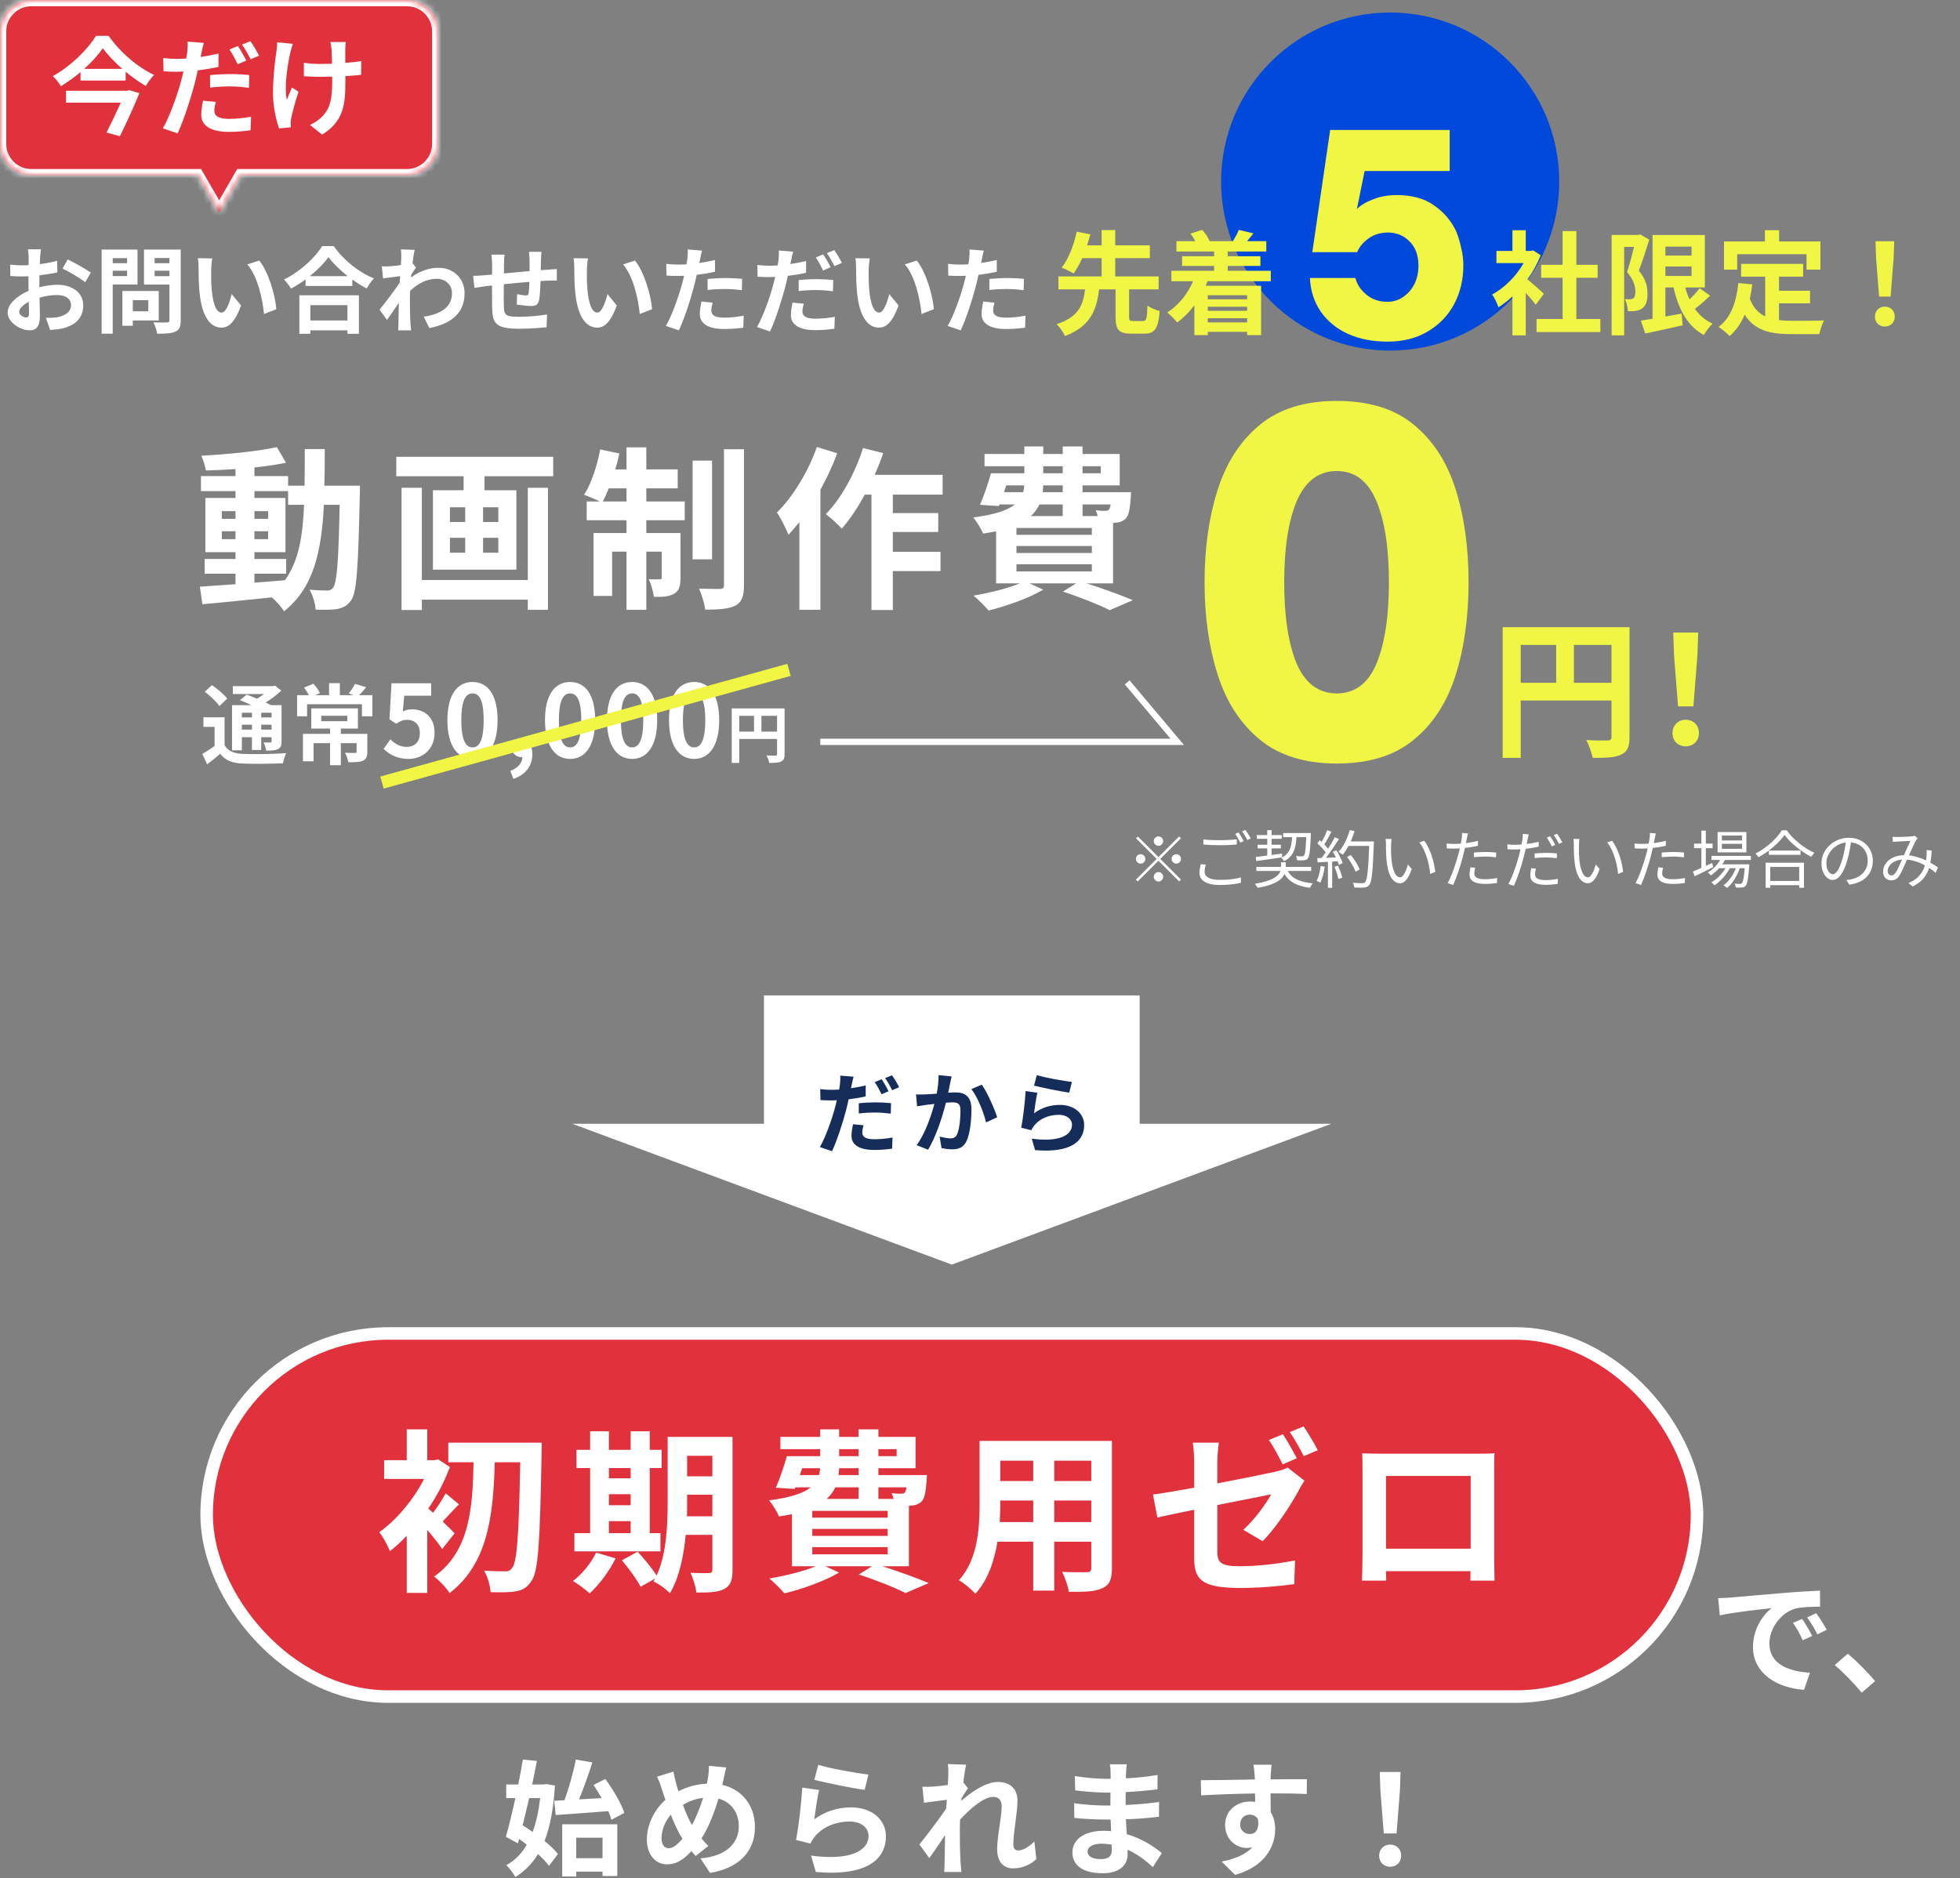
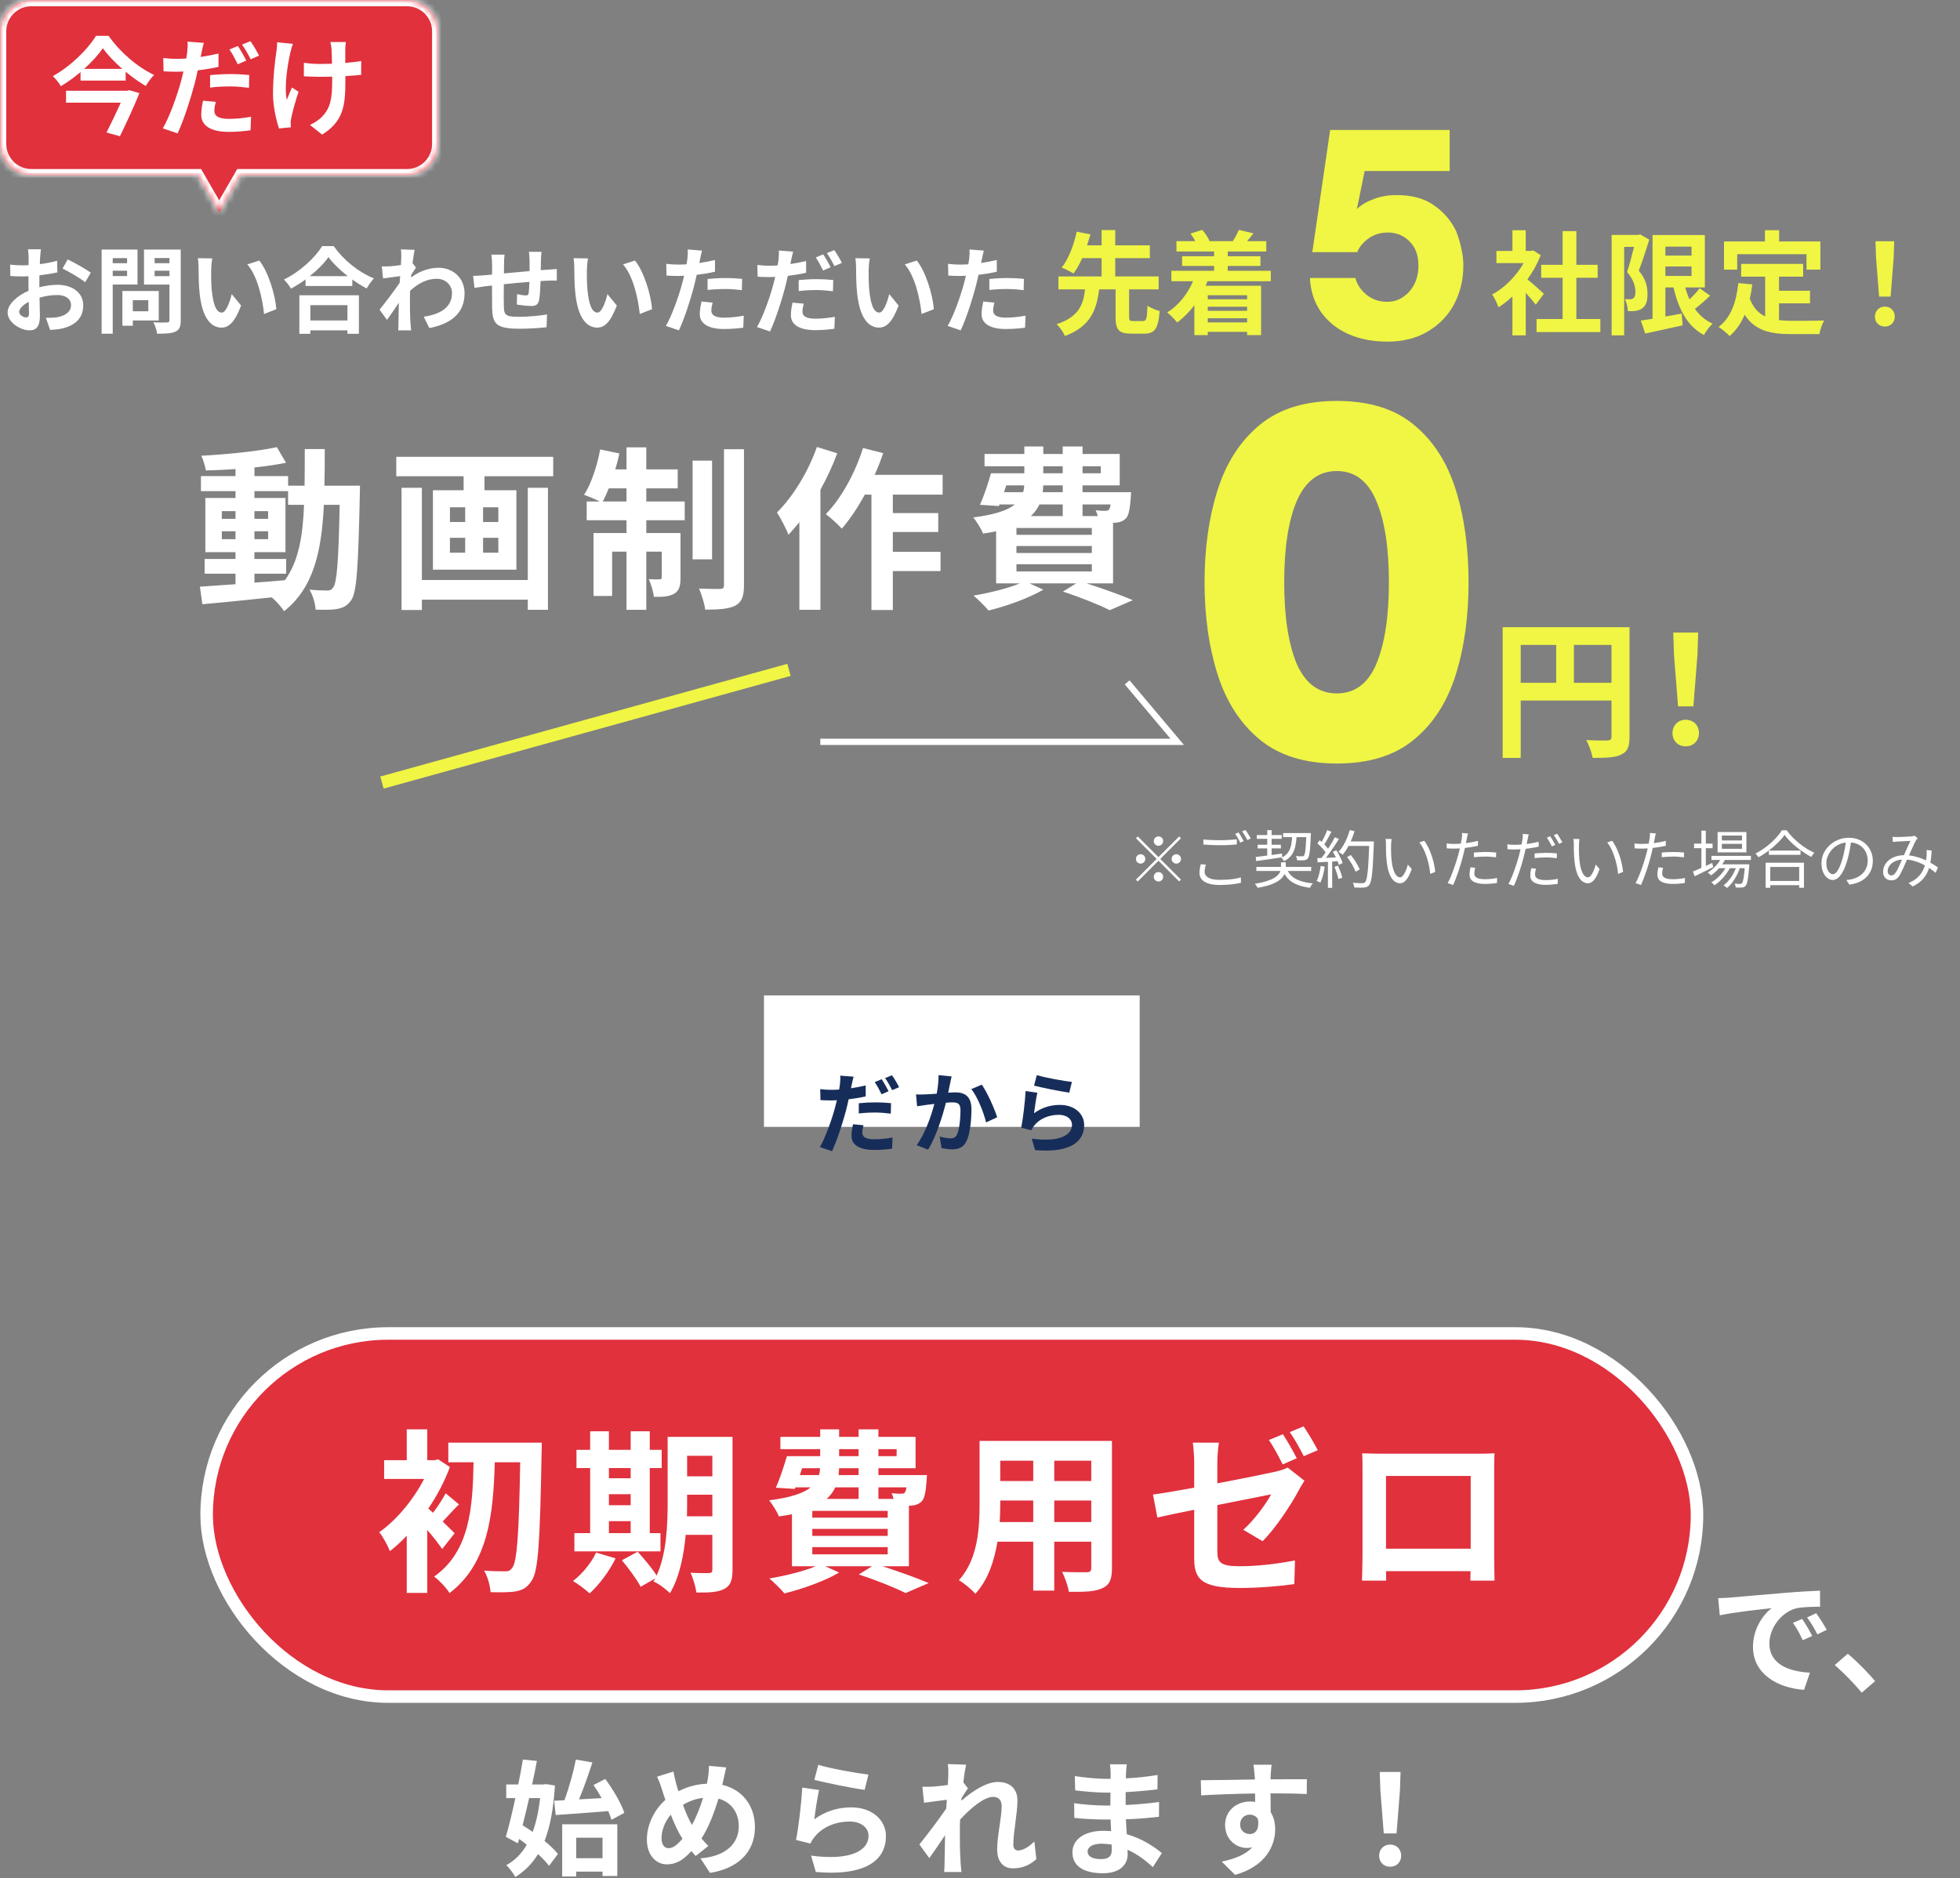
<svg xmlns="http://www.w3.org/2000/svg" width="313" height="300" viewBox="0 0 313 300" fill="none">
  <rect x="0" y="0" width="313" height="300" fill="#808080" stroke="none" />
-   <circle cx="222" cy="29" r="27" fill="#0049DA" />
  <path d="M274.38 255.28C275.18 255.26 275.96 255.22 276.34 255.18C278.02 255.04 281.32 254.74 284.98 254.44C287.04 254.26 289.22 254.14 290.64 254.08L290.66 256.64C289.58 256.66 287.86 256.66 286.8 256.92C284.38 257.56 282.56 260.14 282.56 262.52C282.56 265.82 285.64 267 289.04 267.18L288.1 269.92C283.9 269.64 279.94 267.4 279.94 263.06C279.94 260.18 281.56 257.9 282.92 256.88C281.04 257.08 276.96 257.52 274.64 258.02L274.38 255.28ZM287.8 258.6C288.3 259.32 289.02 260.54 289.4 261.32L287.88 262C287.38 260.9 286.96 260.12 286.32 259.22L287.8 258.6ZM290.04 257.68C290.54 258.38 291.3 259.56 291.72 260.34L290.22 261.06C289.68 259.98 289.22 259.24 288.58 258.36L290.04 257.68ZM297.299 270.38C296.079 268.88 294.379 267.16 292.999 265.96L295.079 264.16C296.499 265.32 298.439 267.3 299.439 268.54L297.299 270.38Z" fill="white" />
  <path d="M88.5 287.64L90.14 287.56C90.86 285.6 91.58 283.02 91.96 281.06L94.6 281.52C93.96 283.5 93.2 285.68 92.46 287.42C93.62 287.36 94.84 287.28 96.08 287.22C95.66 286.48 95.22 285.76 94.78 285.12L96.66 284.16C97.9 285.84 99.22 288.06 99.7 289.58L97.64 290.68C97.52 290.26 97.36 289.8 97.14 289.3C94.16 289.54 91.02 289.76 88.74 289.92L88.5 287.64ZM86.26 287.22H84.5C84.16 288.72 83.8 290.2 83.46 291.56C83.98 291.88 84.52 292.24 85.06 292.62C85.64 291.08 86.02 289.26 86.26 287.22ZM87.2 284.98L88.62 285.2C88.4 288.84 87.86 291.74 86.96 294.06C87.84 294.78 88.6 295.5 89.1 296.14L87.68 298.04C87.26 297.48 86.64 296.82 85.92 296.16C84.98 297.7 83.78 298.9 82.3 299.82C81.96 299.22 81.32 298.36 80.86 297.92C82.18 297.22 83.28 296.12 84.12 294.66C83.72 294.34 83.3 294.02 82.9 293.74L82.7 294.44L80.78 293.4C81.26 291.76 81.8 289.54 82.3 287.22H80.84V285.04H82.76C83.04 283.66 83.3 282.3 83.5 281.06L85.74 281.28C85.52 282.46 85.26 283.74 84.98 285.04H86.8L87.2 284.98ZM96.22 293.54H92.02V296.82H96.22V293.54ZM89.78 299.74V291.4H98.58V299.66H96.22V298.96H92.02V299.74H89.78ZM115.98 282.32C115.82 282.86 115.64 283.84 115.52 284.34C115.46 284.6 115.4 284.84 115.34 285.1C118.48 285.82 120.56 288.36 120.56 291.86C120.56 296.1 117.54 298.52 113.38 299.16L111.86 296.84C116.24 296.48 117.98 294.22 117.98 291.72C117.98 289.5 116.74 287.84 114.74 287.3C114.04 289.62 113.16 291.92 112.02 293.66C112.38 294.08 112.74 294.5 113.12 294.86L111.1 296.46C110.86 296.2 110.62 295.94 110.42 295.68C109.08 297.14 107.96 297.8 106.48 297.8C104.82 297.8 103.3 296.4 103.3 293.82C103.3 291.54 104.44 289.1 106.26 287.5C106.06 286.96 105.9 286.42 105.72 285.88C105.5 285.16 105.28 284.52 104.92 283.8L107.54 282.98C107.66 283.64 107.82 284.3 107.98 284.9C108.08 285.28 108.2 285.7 108.34 286.12C109.86 285.36 111.34 284.98 112.88 284.92C112.96 284.58 113.02 284.26 113.06 283.96C113.16 283.38 113.22 282.52 113.22 282.06L115.98 282.32ZM105.64 293.62C105.64 294.6 106.06 295.22 106.78 295.22C107.5 295.22 108.24 294.6 108.98 293.7C108.34 292.72 107.7 291.36 107.12 289.86C106.18 290.96 105.64 292.38 105.64 293.62ZM109.06 288.3C109.52 289.54 110.02 290.7 110.5 291.5C111.22 290.22 111.82 288.66 112.28 287.18C111.06 287.32 110 287.74 109.06 288.3ZM130.68 281.9C132.58 282.5 136.94 283.26 138.68 283.46L138.08 285.9C136.06 285.64 131.6 284.7 130.04 284.3L130.68 281.9ZM130.8 285.92C130.54 287.02 130.18 289.46 130.04 290.6C131.86 289.28 133.84 288.7 135.94 288.7C139.44 288.7 141.48 290.86 141.48 293.28C141.48 296.92 138.6 299.72 130.28 299.02L129.52 296.4C135.52 297.22 138.7 295.76 138.7 293.22C138.7 291.92 137.46 290.96 135.72 290.96C133.46 290.96 131.42 291.8 130.16 293.32C129.8 293.76 129.6 294.08 129.42 294.48L127.12 293.9C127.52 291.94 127.98 288.02 128.12 285.54L130.8 285.92ZM151.44 283.58C151.44 283 151.46 282.4 151.36 281.78L154.28 281.88C154.16 282.44 153.98 283.46 153.84 284.7L154.58 285.66C154.3 286.02 153.9 286.68 153.56 287.2C153.54 287.34 153.54 287.48 153.52 287.64C155.1 286.26 157.4 284.64 159.34 284.64C161.5 284.64 162.48 285.92 162.48 287.6C162.48 289.68 161.82 292.62 161.82 294.68C161.82 295.2 162.08 295.58 162.58 295.58C163.32 295.58 164.26 295.06 165.18 294.14L165.5 296.96C164.58 297.82 163.36 298.44 161.74 298.44C160.24 298.44 159.24 297.36 159.24 295.42C159.24 293.26 159.96 290.32 159.96 288.5C159.96 287.52 159.44 287.02 158.6 287.02C157.12 287.02 154.96 288.86 153.32 290.66C153.3 291.22 153.28 291.76 153.28 292.28C153.28 293.92 153.28 295.6 153.4 297.48C153.42 297.84 153.48 298.56 153.54 299.02H150.78C150.82 298.56 150.84 297.86 150.84 297.54C150.88 295.98 150.9 294.82 150.92 293.14C150.08 294.4 149.1 295.86 148.4 296.8L146.82 294.62C147.96 293.22 149.96 290.58 151.1 288.9C151.14 288.44 151.18 287.96 151.2 287.48C150.22 287.6 148.68 287.8 147.56 287.96L147.3 285.4C147.88 285.42 148.34 285.42 149.04 285.38C149.62 285.34 150.5 285.24 151.36 285.12C151.4 284.36 151.44 283.8 151.44 283.58ZM173.68 295.74C173.68 296.5 174.4 296.96 175.78 296.96C176.84 296.96 177.54 296.66 177.54 295.5C177.54 295.28 177.54 295 177.52 294.64C176.98 294.56 176.44 294.5 175.88 294.5C174.46 294.5 173.68 295.06 173.68 295.74ZM179.94 281.82C179.88 282.22 179.84 282.72 179.82 283.24C179.8 283.44 179.8 283.74 179.8 284.06C181.44 283.98 183.1 283.82 184.86 283.52L184.84 285.82C183.52 285.98 181.7 286.16 179.76 286.26C179.76 286.96 179.76 287.7 179.76 288.32C181.78 288.22 183.48 288.06 185.1 287.84L185.08 290.2C183.28 290.4 181.72 290.54 179.8 290.6C179.84 291.36 179.88 292.18 179.94 292.98C182.46 293.7 184.38 295.04 185.54 296L184.1 298.24C183.02 297.24 181.66 296.18 180.06 295.46C180.08 295.74 180.08 295.98 180.08 296.2C180.08 297.9 178.78 299.22 176.14 299.22C172.94 299.22 171.26 298 171.26 295.88C171.26 293.86 173.12 292.44 176.2 292.44C176.62 292.44 177.04 292.46 177.44 292.5C177.4 291.88 177.38 291.24 177.36 290.64C177.02 290.64 176.68 290.64 176.32 290.64C175.16 290.64 172.88 290.54 171.56 290.38L171.54 288.02C172.84 288.26 175.3 288.4 176.36 288.4C176.68 288.4 177 288.4 177.32 288.4C177.32 287.74 177.32 287.02 177.34 286.34C177.08 286.34 176.84 286.34 176.6 286.34C175.34 286.34 173.02 286.16 171.7 285.98L171.64 283.7C173.08 283.94 175.36 284.14 176.58 284.14C176.84 284.14 177.1 284.14 177.36 284.14C177.36 283.76 177.36 283.44 177.36 283.2C177.36 282.82 177.32 282.2 177.24 281.82H179.94ZM203.06 281.88C203.02 282.2 202.94 283.28 202.92 283.6C202.92 283.76 202.92 283.98 202.9 284.22C204.92 284.22 207.66 284.18 208.7 284.2L208.68 286.56C207.48 286.5 205.62 286.46 202.9 286.46C202.9 287.48 202.92 288.58 202.92 289.46C203.4 290.22 203.64 291.16 203.64 292.2C203.64 294.8 202.12 298.12 197.24 299.48L195.1 297.36C197.12 296.94 198.88 296.28 199.98 295.08C199.7 295.14 199.4 295.18 199.08 295.18C197.54 295.18 195.64 293.94 195.64 291.5C195.64 289.24 197.46 287.76 199.64 287.76C199.92 287.76 200.18 287.78 200.44 287.82C200.44 287.38 200.44 286.92 200.42 286.48C197.4 286.52 194.28 286.64 191.82 286.78L191.76 284.36C194.04 284.36 197.68 284.28 200.4 284.24C200.38 283.98 200.38 283.78 200.36 283.62C200.3 282.8 200.22 282.12 200.16 281.88H203.06ZM198.04 291.46C198.04 292.38 198.78 292.96 199.58 292.96C200.42 292.96 201.16 292.32 200.88 290.56C200.6 290.1 200.12 289.86 199.58 289.86C198.8 289.86 198.04 290.4 198.04 291.46ZM220.98 292.86L220.44 286.02L220.34 283.04H223.66L223.56 286.02L223.02 292.86H220.98ZM222 298.18C220.98 298.18 220.24 297.46 220.24 296.42C220.24 295.36 221 294.64 222 294.64C223 294.64 223.76 295.36 223.76 296.42C223.76 297.46 223 298.18 222 298.18Z" fill="white" />
  <rect x="33" y="213" width="238" height="58" rx="29" fill="#E0313D" stroke="white" stroke-width="2" />
  <path d="M72.6 244.916L70.612 247.436C70.08 246.624 69.156 245.448 68.232 244.384V254.436H64.956V245.308C64.06 246.26 63.164 247.072 62.268 247.772C61.96 246.96 61.092 245.336 60.56 244.748C63.276 242.844 66.02 239.568 67.728 236.236H61.344V233.24H64.956V228.312H68.232V233.24H69.436L69.968 233.1L71.844 234.332C71.004 236.628 69.8 238.896 68.4 240.968C68.624 241.164 68.876 241.388 69.156 241.64C69.884 240.688 70.696 239.428 71.172 238.532L73.3 240.296C72.32 241.248 71.452 242.256 70.696 243.04C71.536 243.852 72.292 244.58 72.6 244.916ZM71.592 230.44H86.516C86.516 230.44 86.516 231.672 86.488 232.12C86.236 246.12 85.984 250.992 84.892 252.504C84.164 253.624 83.464 253.988 82.4 254.184C81.392 254.38 79.852 254.352 78.34 254.324C78.284 253.344 77.892 251.86 77.304 250.88C78.76 250.992 80.076 250.992 80.748 250.992C81.196 250.992 81.476 250.88 81.784 250.46C82.568 249.536 82.876 245.028 83.072 233.576H79.012C78.788 241.668 78.032 249.732 71.788 254.464C71.228 253.568 70.192 252.476 69.324 251.832C75.064 247.8 75.484 240.716 75.624 233.576H71.592V230.44ZM97.24 242.984V244.888H100.712V242.984H97.24ZM100.712 234.5H97.24V236.124H100.712V234.5ZM97.24 238.672V240.436H100.712V238.672H97.24ZM105.472 244.888V247.8H91.724V244.888H94.244V234.5H92.06V231.588H94.244V228.62H97.24V231.588H100.712V228.62H103.764V231.588H105.668V234.5H103.764V244.888H105.472ZM95.196 247.996L98.304 248.92C97.324 250.964 95.672 253.148 94.16 254.52C93.544 253.932 92.256 252.98 91.5 252.532C92.956 251.44 94.412 249.676 95.196 247.996ZM109.7 242.2H113.76V238.756H109.728V239.792C109.728 240.52 109.728 241.332 109.7 242.2ZM113.76 232.54H109.728V235.816H113.76V232.54ZM116.98 229.516V250.74C116.98 252.392 116.672 253.26 115.692 253.792C114.712 254.324 113.284 254.408 111.212 254.38C111.1 253.512 110.68 252.056 110.26 251.216C111.464 251.3 112.808 251.272 113.2 251.272C113.62 251.272 113.76 251.132 113.76 250.684V245.168H109.504C109.196 248.472 108.496 251.972 106.984 254.492C106.452 253.904 105.08 252.896 104.352 252.616C104.436 252.448 104.548 252.308 104.632 252.14L102.308 253.456C101.748 252.364 100.404 250.516 99.312 249.228L101.832 247.856C102.84 248.976 104.156 250.516 104.856 251.664C106.48 248.164 106.62 243.432 106.62 239.792V229.516H116.98ZM129.72 247.128V248.276H141.76V247.128H129.72ZM137.112 237.58H133.388C133.08 238.252 132.632 238.868 132.016 239.428H137.112V237.58ZM128.096 234.528L127.732 235.62H130.784C130.896 235.284 130.952 234.92 130.952 234.528H128.096ZM134.004 231.476V232.596H137.112V231.476H134.004ZM143.188 231.476H140.276V232.596H143.188V231.476ZM137.112 235.62V234.528H134.004C133.976 234.892 133.948 235.256 133.92 235.62H137.112ZM144.756 237.58H140.276V239.428H142.712C142.628 239.092 142.488 238.756 142.376 238.504C143.02 238.588 143.608 238.616 143.916 238.588C144.168 238.588 144.336 238.588 144.504 238.392C144.616 238.252 144.7 238 144.756 237.58ZM141.76 242.424V241.332H129.72V242.424H141.76ZM141.76 245.336V244.216H129.72V245.336H141.76ZM145.148 250.18H140.92C143.608 251.048 146.548 252.112 148.312 252.868L144.616 254.464C142.964 253.624 140.052 252.448 137.14 251.496L139.268 250.18H131.792L134.004 251.188C131.68 252.56 128.124 253.82 125.268 254.52C124.736 253.876 123.56 252.7 122.86 252.14C125.464 251.692 128.32 250.992 130.28 250.18H126.472V241.864C125.828 242.004 125.156 242.116 124.4 242.228C124.12 241.528 123.336 240.268 122.832 239.652C126.304 239.204 128.32 238.504 129.468 237.58H127.004L126.92 237.832L123.896 237.636C124.512 236.264 125.184 234.248 125.66 232.596H130.98V231.476H124.624V229.516H130.98V228.312H134.004V229.516H137.112V228.312H140.276V229.516H146.212V234.528H140.276V235.62H148.032C148.032 235.62 148.004 236.18 147.976 236.488C147.836 238.308 147.668 239.316 147.192 239.82C146.772 240.24 146.156 240.464 145.568 240.492C145.456 240.492 145.316 240.52 145.148 240.52V250.18ZM168.36 243.124H174.268V239.68H168.36V243.124ZM159.652 243.124H165V239.68H159.736V240.184C159.736 241.08 159.708 242.088 159.652 243.124ZM165 233.324H159.736V236.572H165V233.324ZM174.268 236.572V233.324H168.36V236.572H174.268ZM177.572 230.16V250.488C177.572 252.28 177.18 253.176 176.06 253.68C174.912 254.24 173.204 254.296 170.684 254.268C170.572 253.372 170.04 251.944 169.62 251.076C171.188 251.16 173.036 251.132 173.54 251.132C174.072 251.132 174.268 250.964 174.268 250.46V246.26H168.36V254.072H165V246.26H159.288C158.784 249.312 157.776 252.392 155.76 254.576C155.228 253.96 153.884 252.812 153.128 252.42C156.18 249.06 156.432 244.076 156.432 240.156V230.16H177.572ZM204.872 229.096C205.572 230.132 206.552 231.896 207.084 232.932L204.844 233.912C204.256 232.764 203.388 231.084 202.632 230.02L204.872 229.096ZM208.176 227.836C208.904 228.9 209.94 230.664 210.444 231.644L208.204 232.596C207.616 231.448 206.72 229.796 205.964 228.76L208.176 227.836ZM190.704 248.808V241.164C188.212 241.668 186 242.116 184.824 242.396L184.124 238.728C185.468 238.56 187.932 238.14 190.704 237.636V233.66C190.704 232.708 190.62 231.28 190.48 230.44H194.652C194.512 231.28 194.4 232.68 194.4 233.66V236.936C198.46 236.18 202.38 235.368 203.64 235.088C204.452 234.892 205.124 234.696 205.628 234.416L208.316 236.516C208.064 236.908 207.672 237.524 207.42 238.028C206.188 240.352 203.64 244.216 201.624 246.176L198.544 244.356C200.392 242.704 202.212 240.156 202.996 238.7C202.128 238.868 198.348 239.624 194.4 240.408V247.828C194.4 249.564 194.904 250.18 197.956 250.18C200.896 250.18 204.032 249.788 206.804 249.256L206.692 253.036C204.368 253.372 201.008 253.652 197.984 253.652C191.628 253.652 190.704 252.112 190.704 248.808ZM217.528 232.148C218.676 232.176 219.74 232.204 220.496 232.204H235.896C236.596 232.204 237.66 232.204 238.668 232.148C238.612 232.988 238.612 234.024 238.612 234.864V248.584C238.612 249.676 238.668 252.364 238.668 252.476H234.804C234.804 252.42 234.832 251.776 234.832 250.964H221.336C221.364 251.748 221.364 252.392 221.364 252.476H217.5C217.5 252.336 217.584 249.9 217.584 248.556V234.864C217.584 234.08 217.584 232.932 217.528 232.148ZM221.336 235.76V247.38H234.86V235.76H221.336Z" fill="white" />
  <rect x="122" y="159" width="60" height="21" fill="white" />
-   <path d="M152 202L91.378 179.5L212.622 179.5L152 202Z" fill="white" />
  <path d="M137.898 179.738C137.786 180.144 137.702 180.592 137.702 180.9C137.702 181.516 138.122 181.978 139.62 181.978C140.558 181.978 141.524 181.88 142.532 181.698L142.462 183.476C141.664 183.588 140.726 183.686 139.606 183.686C137.254 183.686 135.98 182.874 135.98 181.46C135.98 180.802 136.106 180.13 136.218 179.584L137.898 179.738ZM136.316 171.982C136.204 172.374 136.064 173.004 136.008 173.312C135.98 173.466 135.938 173.648 135.896 173.83C136.68 173.718 137.478 173.564 138.248 173.382V175.132C137.408 175.328 136.456 175.482 135.518 175.594C135.392 176.196 135.252 176.826 135.098 177.4C134.58 179.36 133.656 182.216 132.872 183.882L130.926 183.224C131.766 181.81 132.83 178.884 133.348 176.924C133.446 176.546 133.544 176.14 133.642 175.748C133.32 175.762 133.012 175.776 132.718 175.776C132.032 175.776 131.514 175.748 131.024 175.72L130.982 173.97C131.696 174.054 132.158 174.082 132.746 174.082C133.152 174.082 133.572 174.068 134.006 174.04C134.062 173.732 134.104 173.466 134.132 173.242C134.188 172.724 134.216 172.15 134.174 171.814L136.316 171.982ZM137.142 176.224C137.926 176.14 138.92 176.084 139.83 176.084C140.628 176.084 141.468 176.126 142.294 176.21L142.252 177.89C141.552 177.806 140.698 177.708 139.844 177.708C138.878 177.708 138.024 177.75 137.142 177.862V176.224ZM140.796 172.388C141.146 172.906 141.65 173.788 141.902 174.306L140.782 174.796C140.502 174.222 140.068 173.382 139.69 172.85L140.796 172.388ZM142.448 171.758C142.826 172.276 143.344 173.172 143.582 173.662L142.476 174.138C142.182 173.55 141.734 172.738 141.342 172.206L142.448 171.758ZM151.968 171.94C151.884 172.304 151.786 172.752 151.716 173.102C151.618 173.522 151.52 174.04 151.422 174.544C151.884 174.516 152.304 174.488 152.598 174.488C154.082 174.488 155.132 175.146 155.132 177.162C155.132 178.814 154.936 181.082 154.334 182.3C153.872 183.28 153.088 183.588 152.038 183.588C151.492 183.588 150.834 183.49 150.358 183.392L150.05 181.544C150.596 181.698 151.394 181.838 151.772 181.838C152.234 181.838 152.598 181.698 152.822 181.236C153.2 180.438 153.382 178.744 153.382 177.358C153.382 176.238 152.906 176.084 152.024 176.084C151.8 176.084 151.45 176.112 151.058 176.14C150.526 178.268 149.49 181.586 148.202 183.644L146.382 182.916C147.74 181.082 148.706 178.254 149.21 176.336C148.706 176.392 148.272 176.448 148.006 176.476C147.614 176.546 146.872 176.644 146.452 176.714L146.284 174.81C146.788 174.852 147.264 174.824 147.782 174.81C148.216 174.796 148.874 174.754 149.588 174.698C149.784 173.634 149.896 172.612 149.882 171.73L151.968 171.94ZM156.784 173.256C157.652 174.46 158.828 177.134 159.248 178.464L157.47 179.29C157.106 177.736 156.112 175.202 155.118 173.97L156.784 173.256ZM165.576 171.73C166.906 172.15 169.958 172.682 171.176 172.822L170.756 174.53C169.342 174.348 166.22 173.69 165.128 173.41L165.576 171.73ZM165.66 174.544C165.478 175.314 165.226 177.022 165.128 177.82C166.402 176.896 167.788 176.49 169.258 176.49C171.708 176.49 173.136 178.002 173.136 179.696C173.136 182.244 171.12 184.204 165.296 183.714L164.764 181.88C168.964 182.454 171.19 181.432 171.19 179.654C171.19 178.744 170.322 178.072 169.104 178.072C167.522 178.072 166.094 178.66 165.212 179.724C164.96 180.032 164.82 180.256 164.694 180.536L163.084 180.13C163.364 178.758 163.686 176.014 163.784 174.278L165.66 174.544Z" fill="#172D59" />
  <path d="M213.48 121.96C208.36 121.96 204.253 120.68 201.16 118.12C198.067 115.56 195.827 112.093 194.44 107.72C193.053 103.347 192.36 98.44 192.36 93C192.36 87.56 193.053 82.653 194.44 78.28C195.827 73.907 198.067 70.44 201.16 67.88C204.253 65.32 208.36 64.04 213.48 64.04C218.6 64.04 222.68 65.293 225.72 67.8C228.813 70.307 231.053 73.747 232.44 78.12C233.827 82.493 234.52 87.453 234.52 93C234.52 98.547 233.827 103.507 232.44 107.88C231.053 112.253 228.813 115.693 225.72 118.2C222.68 120.707 218.6 121.96 213.48 121.96ZM213.48 110.76C216.36 110.76 218.467 109.187 219.8 106.04C221.133 102.84 221.8 98.493 221.8 93C221.8 87.507 221.133 83.187 219.8 80.04C218.467 76.84 216.36 75.24 213.48 75.24C210.6 75.24 208.467 76.84 207.08 80.04C205.747 83.187 205.08 87.507 205.08 93C205.08 98.493 205.747 102.84 207.08 106.04C208.467 109.187 210.6 110.76 213.48 110.76Z" fill="#F0F643" />
  <path d="M251.344 109.064H257.344V103.016H251.344V109.064ZM242.848 103.016V109.064H248.512V103.016H242.848ZM260.224 100.184V117.728C260.224 119.288 259.888 120.08 258.88 120.536C257.92 121.016 256.48 121.064 254.344 121.064C254.2 120.272 253.72 118.952 253.312 118.208C254.68 118.304 256.24 118.28 256.72 118.28C257.176 118.256 257.344 118.112 257.344 117.704V111.896H242.848V121.064H239.968V100.184H260.224ZM267.976 112.832L267.328 104.624L267.208 101.048H271.192L271.072 104.624L270.424 112.832H267.976ZM269.2 119.216C267.976 119.216 267.088 118.352 267.088 117.104C267.088 115.832 268 114.968 269.2 114.968C270.4 114.968 271.312 115.832 271.312 117.104C271.312 118.352 270.4 119.216 269.2 119.216Z" fill="#F0F643" />
  <path d="M40.632 91.64V93.068C42.228 92.956 43.88 92.816 45.504 92.676C47.688 89.652 48.36 85.648 48.556 80.636H46.008V78.452H40.632V79.544H45.588V88.196H40.632V89.288H45.7V91.64H40.632ZM35.424 86.124H37.608V84.864H35.424V86.124ZM42.816 84.864H40.632V86.124H42.816V84.864ZM40.632 82.876H42.816V81.644H40.632V82.876ZM35.424 81.644V82.876H37.608V81.644H35.424ZM51.804 77.584H57.488C57.488 77.584 57.46 78.676 57.46 79.068C57.208 90.52 56.984 94.58 56.088 95.868C55.444 96.792 54.8 97.072 53.876 97.268C53.036 97.436 51.748 97.408 50.404 97.38C50.348 96.456 49.984 95.112 49.424 94.188C50.656 94.3 51.72 94.328 52.252 94.328C52.672 94.328 52.952 94.216 53.204 93.852C53.792 93.096 54.072 89.68 54.24 80.636H51.72C51.356 88.14 50.068 93.908 45.364 97.632C44.944 96.96 44.132 96.036 43.404 95.42C39.372 95.84 35.34 96.26 32.316 96.512L31.924 93.712C33.492 93.6 35.452 93.46 37.608 93.32V91.64H32.68V89.288H37.608V88.196H32.792V79.544H37.608V78.452H32.092V76.044H37.608V74.924C35.984 75.036 34.388 75.12 32.876 75.148C32.764 74.476 32.456 73.44 32.148 72.796C36.292 72.572 41.136 72.096 44.216 71.424L45.672 73.916C44.188 74.224 42.452 74.476 40.632 74.672V76.044H46.008V77.584H48.64C48.668 75.736 48.668 73.804 48.668 71.732H51.86C51.86 73.776 51.86 75.736 51.804 77.584ZM84.284 92.648V77.92H87.504V97.408H84.284V95.784H67.372V97.436H64.124V77.92H67.372V92.648H84.284ZM79.58 83.38V81.028H77.144V83.38H79.58ZM79.58 88.28V85.9H77.144V88.28H79.58ZM71.852 85.9V88.28H74.288V85.9H71.852ZM71.852 81.028V83.38H74.288V81.028H71.852ZM63.284 72.964H88.344V76.072H77.368V78.312H82.464V90.996H69.136V78.312H74.036V76.072H63.284V72.964ZM96.268 80.104H100.048V78.004H97.22C96.912 78.788 96.576 79.488 96.268 80.104ZM103.212 78.004V80.104H109.344V83.1H103.212V85.144H108.672V92.284C108.672 93.572 108.476 94.356 107.664 94.832C106.88 95.308 105.816 95.364 104.416 95.336C104.332 94.496 103.968 93.32 103.604 92.508C104.388 92.564 105.088 92.564 105.34 92.536C105.592 92.536 105.676 92.48 105.676 92.2V88.112H103.212V97.408H100.048V88.112H97.752V95.196H94.784V85.144H100.048V83.1H93.692V80.104H95.792C95.064 79.74 93.916 79.264 93.272 79.04C94.42 77.276 95.344 74.448 95.848 71.788L98.9 72.432C98.732 73.3 98.508 74.14 98.256 74.98H100.048V71.452H103.212V74.98H108.224V78.004H103.212ZM113.712 73.58V89.344H110.604V73.58H113.712ZM115.616 71.76H118.808V93.488C118.808 95.28 118.444 96.176 117.436 96.736C116.4 97.268 114.776 97.38 112.62 97.38C112.508 96.456 112.06 95 111.64 94.02C113.068 94.076 114.524 94.076 115 94.076C115.448 94.048 115.616 93.936 115.616 93.46V71.76ZM130.456 71.396L133.704 72.404C132.976 74.364 132.052 76.352 131.016 78.228V97.408H127.656V83.408C127.068 84.108 126.48 84.808 125.92 85.424C125.612 84.612 124.66 82.708 124.072 81.868C126.62 79.348 129.056 75.372 130.456 71.396ZM150.532 79.012H142.58V81.952H149.832V84.976H142.58V88.14H150.196V91.22H142.58V97.436H139.164V79.012H138.1C136.98 81.084 135.692 82.988 134.432 84.444C133.9 83.828 132.584 82.652 131.884 82.12C134.348 79.6 136.56 75.568 137.82 71.564L141.04 72.376C140.648 73.552 140.2 74.7 139.668 75.848H150.532V79.012ZM162.32 90.128V91.276H174.36V90.128H162.32ZM169.712 80.58H165.988C165.68 81.252 165.232 81.868 164.616 82.428H169.712V80.58ZM160.696 77.528L160.332 78.62H163.384C163.496 78.284 163.552 77.92 163.552 77.528H160.696ZM166.604 74.476V75.596H169.712V74.476H166.604ZM175.788 74.476H172.876V75.596H175.788V74.476ZM169.712 78.62V77.528H166.604C166.576 77.892 166.548 78.256 166.52 78.62H169.712ZM177.356 80.58H172.876V82.428H175.312C175.228 82.092 175.088 81.756 174.976 81.504C175.62 81.588 176.208 81.616 176.516 81.588C176.768 81.588 176.936 81.588 177.104 81.392C177.216 81.252 177.3 81 177.356 80.58ZM174.36 85.424V84.332H162.32V85.424H174.36ZM174.36 88.336V87.216H162.32V88.336H174.36ZM177.748 93.18H173.52C176.208 94.048 179.148 95.112 180.912 95.868L177.216 97.464C175.564 96.624 172.652 95.448 169.74 94.496L171.868 93.18H164.392L166.604 94.188C164.28 95.56 160.724 96.82 157.868 97.52C157.336 96.876 156.16 95.7 155.46 95.14C158.064 94.692 160.92 93.992 162.88 93.18H159.072V84.864C158.428 85.004 157.756 85.116 157 85.228C156.72 84.528 155.936 83.268 155.432 82.652C158.904 82.204 160.92 81.504 162.068 80.58H159.604L159.52 80.832L156.496 80.636C157.112 79.264 157.784 77.248 158.26 75.596H163.58V74.476H157.224V72.516H163.58V71.312H166.604V72.516H169.712V71.312H172.876V72.516H178.812V77.528H172.876V78.62H180.632C180.632 78.62 180.604 79.18 180.576 79.488C180.436 81.308 180.268 82.316 179.792 82.82C179.372 83.24 178.756 83.464 178.168 83.492C178.056 83.492 177.916 83.52 177.748 83.52V93.18Z" fill="white" />
  <path d="M131 118.5H188L180 109" stroke="white" />
-   <path d="M40.232 113.846H38.622V114.602H40.232V113.846ZM43.368 114.602V113.846H41.716V114.602H43.368ZM41.716 116.548H43.368V115.764H41.716V116.548ZM38.622 116.548H40.232V115.764H38.622V116.548ZM38.622 117.752V119.852H37.054V112.642H40.19C39.56 112.348 38.888 112.068 38.314 111.844L39.392 110.948C39.882 111.13 40.47 111.354 41.044 111.606C41.436 111.382 41.814 111.116 42.164 110.864H37.18V109.604H43.606L43.928 109.52L44.922 110.318C44.222 110.976 43.34 111.648 42.43 112.208C42.738 112.362 43.032 112.502 43.27 112.642H44.964V118.41C44.964 119.082 44.838 119.432 44.39 119.656C43.942 119.894 43.34 119.894 42.5 119.894C42.444 119.488 42.276 118.942 42.094 118.592C42.528 118.606 43.018 118.606 43.158 118.606C43.326 118.592 43.368 118.536 43.368 118.396V117.752H41.716V119.796H40.232V117.752H38.622ZM36.284 111.592L35.038 112.782C34.604 112.11 33.554 111.144 32.7 110.5L33.848 109.436C34.702 110.024 35.78 110.92 36.284 111.592ZM35.864 114.574V119.04C36.41 119.978 37.376 120.37 38.804 120.426C40.47 120.496 43.788 120.454 45.706 120.3C45.51 120.692 45.258 121.462 45.188 121.924C43.466 122.008 40.498 122.036 38.79 121.966C37.11 121.896 36.004 121.49 35.164 120.412C34.52 120.958 33.862 121.504 33.078 122.092L32.308 120.426C32.91 120.09 33.624 119.628 34.268 119.152V116.1H32.49V114.574H35.864ZM51.306 114.336V115.204H55.464V114.336H51.306ZM58.656 117.22V120.09C58.656 120.86 58.502 121.266 57.942 121.518C57.396 121.756 56.626 121.756 55.632 121.756C55.548 121.294 55.324 120.664 55.1 120.244C55.73 120.272 56.472 120.272 56.668 120.272C56.878 120.272 56.948 120.216 56.948 120.062V118.704H54.428V122.232H52.706V118.704H50.074V121.602H48.38V117.22H52.706V116.38H49.71V113.16H57.158V116.38H54.428V117.22H58.656ZM57.34 111.046H59.468V114.42H57.802V112.488H49.038V114.42H47.442V111.046H49.332C49.122 110.64 48.828 110.178 48.548 109.828L50.06 109.212C50.466 109.674 50.9 110.29 51.082 110.71L50.326 111.046H52.552V109.128H54.274V111.046H56.472L55.688 110.766C56.038 110.346 56.458 109.702 56.696 109.24L58.488 109.772C58.082 110.262 57.69 110.696 57.34 111.046ZM65.256 121.224C63.384 121.224 62.136 120.488 61.256 119.608L62.344 118.104C63.016 118.76 63.848 119.304 64.952 119.304C66.184 119.304 67.048 118.52 67.048 117.128C67.048 115.752 66.248 114.984 65.048 114.984C64.344 114.984 63.96 115.16 63.272 115.608L62.2 114.904L62.52 109.144H68.856V111.128H64.552L64.328 113.64C64.808 113.416 65.208 113.304 65.752 113.304C67.736 113.304 69.4 114.488 69.4 117.064C69.4 119.704 67.448 121.224 65.256 121.224ZM75.462 121.224C73.046 121.224 71.446 119.112 71.446 115.032C71.446 110.936 73.046 108.936 75.462 108.936C77.878 108.936 79.462 110.952 79.462 115.032C79.462 119.112 77.878 121.224 75.462 121.224ZM75.462 119.384C76.486 119.384 77.238 118.36 77.238 115.032C77.238 111.72 76.486 110.76 75.462 110.76C74.438 110.76 73.67 111.72 73.67 115.032C73.67 118.36 74.438 119.384 75.462 119.384ZM81.988 124.408L81.492 123.128C82.74 122.664 83.428 121.832 83.412 120.936C83.364 120.936 83.316 120.936 83.268 120.936C82.5 120.936 81.796 120.44 81.796 119.544C81.796 118.696 82.484 118.152 83.316 118.152C84.404 118.152 85.012 119.016 85.012 120.472C85.012 122.344 83.924 123.768 81.988 124.408ZM91.047 121.224C88.631 121.224 87.031 119.112 87.031 115.032C87.031 110.936 88.631 108.936 91.047 108.936C93.463 108.936 95.047 110.952 95.047 115.032C95.047 119.112 93.463 121.224 91.047 121.224ZM91.047 119.384C92.071 119.384 92.823 118.36 92.823 115.032C92.823 111.72 92.071 110.76 91.047 110.76C90.023 110.76 89.255 111.72 89.255 115.032C89.255 118.36 90.023 119.384 91.047 119.384ZM100.949 121.224C98.533 121.224 96.933 119.112 96.933 115.032C96.933 110.936 98.533 108.936 100.949 108.936C103.365 108.936 104.949 110.952 104.949 115.032C104.949 119.112 103.365 121.224 100.949 121.224ZM100.949 119.384C101.973 119.384 102.725 118.36 102.725 115.032C102.725 111.72 101.973 110.76 100.949 110.76C99.925 110.76 99.157 111.72 99.157 115.032C99.157 118.36 99.925 119.384 100.949 119.384ZM110.851 121.224C108.435 121.224 106.835 119.112 106.835 115.032C106.835 110.936 108.435 108.936 110.851 108.936C113.267 108.936 114.851 110.952 114.851 115.032C114.851 119.112 113.267 121.224 110.851 121.224ZM110.851 119.384C111.875 119.384 112.627 118.36 112.627 115.032C112.627 111.72 111.875 110.76 110.851 110.76C109.827 110.76 109.059 111.72 109.059 115.032C109.059 118.36 109.827 119.384 110.851 119.384ZM121.593 116.86H124.093V114.34H121.593V116.86ZM118.053 114.34V116.86H120.413V114.34H118.053ZM125.293 113.16V120.47C125.293 121.12 125.153 121.45 124.733 121.64C124.333 121.84 123.733 121.86 122.843 121.86C122.783 121.53 122.583 120.98 122.413 120.67C122.983 120.71 123.633 120.7 123.833 120.7C124.023 120.69 124.093 120.63 124.093 120.46V118.04H118.053V121.86H116.853V113.16H125.293Z" fill="white" />
  <path d="M61 125L126 107" stroke="#F0F643" stroke-width="2" />
  <path d="M221.58 54.57C219.206 54.57 217.101 54.158 215.265 53.335C213.461 52.512 212.02 51.341 210.944 49.822C209.868 48.27 209.282 46.466 209.187 44.408H216.452C216.705 45.421 217.291 46.308 218.209 47.068C219.127 47.827 220.235 48.207 221.533 48.207C222.482 48.207 223.321 47.954 224.049 47.447C224.809 46.941 225.41 46.26 225.854 45.406C226.297 44.519 226.518 43.538 226.518 42.462C226.518 40.784 226.044 39.486 225.094 38.568C224.176 37.618 223.02 37.144 221.628 37.144C220.456 37.144 219.428 37.46 218.541 38.093C217.687 38.695 217.085 39.423 216.737 40.277H209.567L212.416 20.762H231.504V27.315H217.924L216.689 33.392C217.322 32.759 218.193 32.237 219.301 31.826C220.409 31.382 221.643 31.161 223.005 31.161C225.505 31.161 227.515 31.715 229.035 32.823C230.586 33.899 231.757 35.276 232.549 36.954C232.897 37.84 233.166 38.742 233.356 39.66C233.577 40.547 233.688 41.465 233.688 42.414C233.688 44.662 233.198 46.719 232.216 48.587C231.235 50.423 229.826 51.879 227.99 52.955C226.186 54.032 224.049 54.57 221.58 54.57Z" fill="#F0F643" />
  <path d="M246.55 46.924L245.254 48.67C244.876 48.166 244.264 47.446 243.652 46.78V53.566H241.528V47.356C240.808 48.022 240.052 48.616 239.296 49.084C239.116 48.508 238.612 47.464 238.288 47.05C240.25 45.988 242.14 44.098 243.31 42.028H238.972V40.084H241.528V36.772H243.652V40.084H244.462L244.84 39.994L246.046 40.768C245.506 42.136 244.786 43.432 243.922 44.62C244.786 45.322 246.172 46.564 246.55 46.924ZM251.734 50.956H255.568V53.044H245.38V50.956H249.538V44.368H246.118V42.298H249.538V36.916H251.734V42.298H255.136V44.368H251.734V50.956ZM261.922 37.438L263.38 38.284C262.876 39.85 262.264 41.83 261.706 43.234C262.876 44.62 263.092 45.862 263.092 46.906C263.11 48.094 262.84 48.85 262.264 49.246C261.976 49.48 261.598 49.588 261.202 49.66C260.842 49.714 260.41 49.696 259.96 49.696C259.942 49.156 259.78 48.328 259.474 47.788C259.816 47.806 260.086 47.806 260.32 47.806C260.518 47.806 260.68 47.752 260.842 47.644C261.058 47.482 261.166 47.14 261.166 46.636C261.166 45.79 260.896 44.674 259.834 43.468C260.212 42.316 260.626 40.696 260.95 39.436H259.366V53.566H257.368V37.528H261.616L261.922 37.438ZM265.954 42.568V44.08H270.13V42.568H265.954ZM270.13 39.4H265.954V40.822H270.13V39.4ZM271.426 46.042L273.1 47.23C272.326 47.968 271.444 48.742 270.67 49.336C271.39 50.362 272.326 51.172 273.496 51.694C273.028 52.126 272.398 52.936 272.11 53.512C269.464 52.108 268.06 49.426 267.25 45.916H265.954V50.56C266.8 50.416 267.682 50.254 268.546 50.092L268.708 51.964C266.638 52.45 264.424 52.9 262.732 53.278L262.03 51.208C262.57 51.136 263.2 51.028 263.902 50.92V37.546H272.254V45.916H269.122C269.302 46.582 269.536 47.23 269.806 47.824C270.4 47.248 271.012 46.6 271.426 46.042ZM277.42 40.606V43.072H275.314V38.572H281.848V36.772H284.116V38.572H290.704V43.072H288.49V40.606H277.42ZM284.098 48.454V51.136C284.746 51.208 285.43 51.244 286.15 51.244C287.122 51.244 290.092 51.244 291.298 51.19C290.992 51.712 290.65 52.738 290.542 53.368H286.042C282.73 53.368 280.264 52.828 278.608 50.272C278.032 51.64 277.24 52.792 276.214 53.674C275.854 53.296 274.954 52.54 274.45 52.216C276.394 50.776 277.276 48.292 277.6 45.214L279.832 45.43C279.724 46.24 279.598 46.996 279.436 47.716C279.976 49.156 280.822 50.02 281.884 50.542V44.188H278.05V42.154H287.95V44.188H284.098V46.438H289.048V48.454H284.098ZM300.082 47.374L299.596 41.218L299.506 38.536H302.494L302.404 41.218L301.918 47.374H300.082ZM301 52.162C300.082 52.162 299.416 51.514 299.416 50.578C299.416 49.624 300.1 48.976 301 48.976C301.9 48.976 302.584 49.624 302.584 50.578C302.584 51.514 301.9 52.162 301 52.162Z" fill="#F0F643" />
  <path d="M180.96 51.28H182.526C183.066 51.28 183.174 50.938 183.246 48.814C183.678 49.174 184.614 49.534 185.19 49.678C184.974 52.522 184.398 53.296 182.724 53.296H180.636C178.62 53.296 178.152 52.63 178.152 50.596V46.222H175.524C175.128 49.426 174.21 52.108 170.07 53.674C169.818 53.098 169.224 52.234 168.738 51.784C172.32 50.614 173.004 48.598 173.274 46.222H169.026V44.152H175.92V41.236H172.824C172.41 42.154 171.942 43.018 171.438 43.684C170.952 43.378 170.052 42.946 169.548 42.748C170.718 41.272 171.564 38.842 171.942 37.006L174.138 37.438C173.976 37.996 173.796 38.572 173.598 39.184H175.92V36.754H178.098V39.184H183.624V41.236H178.098V44.152H185.028V46.222H180.312V50.596C180.312 51.19 180.402 51.28 180.96 51.28ZM199.158 47.158H192.876V47.806H199.158V47.158ZM192.876 51.496H199.158V50.83H192.876V51.496ZM199.158 49.642V48.994H192.876V49.642H199.158ZM202.938 44.926H192.822C192.732 45.178 192.642 45.412 192.534 45.646H201.39V53.53H199.158V53.008H192.876V53.53H190.734V48.76C189.924 49.84 188.988 50.776 187.998 51.514C187.656 51.082 186.864 50.272 186.396 49.912C188.178 48.796 189.636 46.996 190.518 44.926H187.062V43.252H193.884V42.478H188.772V40.93H193.884V40.174H187.872V38.518H190.878C190.662 38.104 190.392 37.672 190.104 37.312L191.994 36.718C192.462 37.24 192.948 37.96 193.146 38.482L193.056 38.518H197.016L196.89 38.482C197.232 37.96 197.646 37.222 197.826 36.718L200.166 37.276C199.806 37.744 199.464 38.158 199.158 38.518H202.218V40.174H196.062V40.93H201.282V42.478H196.062V43.252H202.938V44.926Z" fill="#F0F643" />
  <path d="M6.54 39.82C6.495 40.09 6.435 40.735 6.405 41.125C6.39 41.455 6.375 41.815 6.36 42.19C7.35 42.07 8.34 41.875 9.12 41.65L9.165 43.51C8.31 43.705 7.275 43.855 6.3 43.975C6.285 44.425 6.285 44.89 6.285 45.325C6.285 45.505 6.285 45.685 6.285 45.88C7.305 45.625 8.34 45.49 9.165 45.49C11.475 45.49 13.29 46.69 13.29 48.76C13.29 50.53 12.36 51.865 9.975 52.465C9.285 52.615 8.625 52.66 8.01 52.705L7.32 50.77C7.995 50.77 8.64 50.755 9.165 50.665C10.38 50.44 11.34 49.84 11.34 48.745C11.34 47.725 10.44 47.125 9.135 47.125C8.205 47.125 7.23 47.275 6.315 47.545C6.345 48.73 6.375 49.9 6.375 50.41C6.375 52.27 5.715 52.765 4.725 52.765C3.27 52.765 1.215 51.505 1.215 49.915C1.215 48.61 2.715 47.245 4.56 46.45C4.545 46.09 4.545 45.73 4.545 45.385C4.545 44.965 4.545 44.545 4.545 44.125C4.26 44.14 3.99 44.155 3.75 44.155C2.745 44.155 2.16 44.14 1.65 44.08L1.62 42.265C2.505 42.37 3.15 42.385 3.69 42.385C3.96 42.385 4.26 42.37 4.56 42.355C4.575 41.83 4.575 41.395 4.575 41.14C4.575 40.825 4.515 40.09 4.47 39.82H6.54ZM10.815 41.44C11.97 41.995 13.71 42.985 14.505 43.555L13.605 45.085C12.885 44.47 10.92 43.345 9.99 42.895L10.815 41.44ZM3.06 49.84C3.06 50.305 3.765 50.71 4.155 50.71C4.425 50.71 4.635 50.59 4.635 50.08C4.635 49.705 4.62 49.015 4.59 48.205C3.675 48.7 3.06 49.315 3.06 49.84ZM20.295 41.23H18V42.04H20.295V41.23ZM18 44.095H20.295V43.24H18V44.095ZM21.96 45.445H18V53.305H16.23V39.865H21.96V45.445ZM23.685 47.95H21.21V49.72H23.685V47.95ZM25.35 51.19H21.21V52.03H19.545V46.48H25.35V51.19ZM24.69 44.11H27.06V43.24H24.69V44.11ZM27.06 41.215H24.69V42.04H27.06V41.215ZM28.86 39.865V51.175C28.86 52.165 28.665 52.675 28.035 52.96C27.42 53.26 26.475 53.305 25.095 53.305C25.035 52.795 24.75 51.955 24.495 51.475C25.365 51.535 26.385 51.52 26.67 51.505C26.955 51.505 27.06 51.415 27.06 51.145V45.46H22.995V39.865H28.86ZM33.9 41.275C33.795 41.815 33.72 42.685 33.72 43.105C33.705 44.08 33.72 45.205 33.81 46.285C34.02 48.445 34.47 49.93 35.415 49.93C36.12 49.93 36.72 48.175 37.005 46.975L38.505 48.805C37.515 51.415 36.57 52.33 35.37 52.33C33.72 52.33 32.295 50.845 31.875 46.825C31.725 45.445 31.71 43.69 31.71 42.775C31.71 42.355 31.68 41.71 31.59 41.245L33.9 41.275ZM41.4 41.62C42.825 43.345 43.965 47.095 44.13 49.39L42.165 50.155C41.925 47.74 41.13 44.095 39.495 42.235L41.4 41.62ZM55.485 48.745H49.56V51.19H55.485V48.745ZM47.805 53.32V47.17H57.315V53.32H55.485V52.765H49.56V53.32H47.805ZM49.47 44.11H55.53C54.285 43.135 53.175 42.055 52.455 41.065C51.75 42.07 50.7 43.135 49.47 44.11ZM51.45 39.31H53.295C54.9 41.605 57.33 43.51 59.715 44.47C59.28 44.935 58.875 45.52 58.56 46.075C57.795 45.685 57.015 45.19 56.265 44.65V45.685H48.795V44.635C48.06 45.175 47.265 45.67 46.47 46.105C46.23 45.67 45.735 45.025 45.345 44.65C47.925 43.405 50.325 41.14 51.45 39.31ZM64.08 41.185C64.08 40.75 64.095 40.3 64.02 39.835L66.21 39.91C66.12 40.33 66 41.095 65.88 42.04L66.435 42.745C66.225 43.015 65.925 43.51 65.67 43.9C65.655 44.035 65.655 44.185 65.64 44.32C67.155 43.195 68.7 42.775 70.05 42.775C72.36 42.775 74.175 44.41 74.19 46.825C74.19 49.855 72.285 51.67 68.565 52.405L67.665 50.59C70.305 50.2 72.195 49.12 72.18 46.78C72.18 45.61 71.235 44.53 69.735 44.53C68.145 44.53 66.75 45.295 65.49 46.45C65.475 46.885 65.46 47.32 65.46 47.71C65.46 48.94 65.46 50.2 65.55 51.61C65.565 51.88 65.61 52.42 65.655 52.765H63.585C63.615 52.435 63.63 51.895 63.63 51.655C63.66 50.485 63.675 49.615 63.69 48.355C63.06 49.3 62.325 50.395 61.8 51.1L60.615 49.465C61.47 48.415 62.97 46.435 63.825 45.175C63.855 44.83 63.885 44.47 63.9 44.11C63.165 44.2 62.01 44.35 61.17 44.47L60.975 42.55C61.41 42.565 61.755 42.565 62.28 42.535C62.715 42.505 63.375 42.43 64.02 42.34C64.05 41.77 64.08 41.35 64.08 41.185ZM86.475 40.225C86.445 40.465 86.4 41.125 86.385 41.53C86.37 42.115 86.37 42.655 86.355 43.15C86.76 43.12 87.135 43.09 87.48 43.075C87.9 43.045 88.485 43.015 88.92 42.97V44.815C88.665 44.8 87.87 44.815 87.48 44.83C87.15 44.845 86.76 44.86 86.325 44.89C86.28 46.03 86.22 47.26 86.1 47.89C85.935 48.685 85.56 48.88 84.795 48.88C84.255 48.88 83.055 48.73 82.53 48.655L82.575 46.99C83.04 47.095 83.655 47.185 83.955 47.185C84.255 47.185 84.39 47.125 84.42 46.84C84.48 46.435 84.525 45.745 84.54 45.025C83.205 45.13 81.735 45.265 80.46 45.4C80.445 46.78 80.43 48.16 80.46 48.805C80.49 50.275 80.625 50.605 82.875 50.605C84.345 50.605 86.235 50.425 87.36 50.23L87.285 52.27C86.28 52.39 84.435 52.51 83.01 52.51C79.125 52.51 78.66 51.7 78.585 49.105C78.57 48.46 78.57 47.005 78.57 45.61C78.165 45.655 77.82 45.685 77.565 45.715C77.085 45.775 76.155 45.925 75.765 45.985L75.555 44.065C75.99 44.065 76.68 44.035 77.445 43.96C77.715 43.93 78.105 43.9 78.585 43.855C78.585 43.15 78.585 42.595 78.585 42.34C78.585 41.725 78.54 41.215 78.465 40.675H80.58C80.505 41.185 80.49 41.605 80.49 42.235C80.49 42.58 80.475 43.09 80.475 43.675C81.75 43.555 83.205 43.42 84.57 43.3V41.605C84.57 41.23 84.51 40.525 84.465 40.225H86.475ZM93.9 41.275C93.795 41.815 93.72 42.685 93.72 43.105C93.705 44.08 93.72 45.205 93.81 46.285C94.02 48.445 94.47 49.93 95.415 49.93C96.12 49.93 96.72 48.175 97.005 46.975L98.505 48.805C97.515 51.415 96.57 52.33 95.37 52.33C93.72 52.33 92.295 50.845 91.875 46.825C91.725 45.445 91.71 43.69 91.71 42.775C91.71 42.355 91.68 41.71 91.59 41.245L93.9 41.275ZM101.4 41.62C102.825 43.345 103.965 47.095 104.13 49.39L102.165 50.155C101.925 47.74 101.13 44.095 99.495 42.235L101.4 41.62ZM113.805 48.34C113.685 48.76 113.595 49.255 113.595 49.585C113.595 50.245 114.045 50.74 115.65 50.74C116.655 50.74 117.69 50.62 118.77 50.425L118.695 52.345C117.855 52.45 116.835 52.555 115.635 52.555C113.115 52.555 111.75 51.685 111.75 50.17C111.75 49.48 111.9 48.76 112.02 48.16L113.805 48.34ZM112.11 40.03C111.99 40.435 111.855 41.11 111.795 41.44C111.765 41.605 111.72 41.8 111.675 42.01C112.515 41.89 113.355 41.725 114.18 41.53V43.405C113.28 43.615 112.26 43.78 111.255 43.9C111.12 44.545 110.97 45.205 110.805 45.82C110.265 47.92 109.26 50.98 108.42 52.765L106.335 52.06C107.235 50.56 108.375 47.41 108.93 45.31C109.035 44.905 109.155 44.485 109.245 44.05C108.9 44.065 108.57 44.08 108.255 44.08C107.535 44.08 106.965 44.05 106.44 44.02L106.395 42.145C107.16 42.235 107.67 42.265 108.285 42.265C108.72 42.265 109.17 42.25 109.635 42.22C109.695 41.89 109.74 41.605 109.77 41.365C109.83 40.81 109.86 40.195 109.815 39.85L112.11 40.03ZM112.995 44.56C113.835 44.485 114.915 44.41 115.875 44.41C116.73 44.41 117.63 44.455 118.515 44.545L118.47 46.345C117.72 46.255 116.805 46.165 115.89 46.165C114.87 46.165 113.94 46.21 112.995 46.315V44.56ZM128.355 48.505C128.235 48.94 128.145 49.42 128.145 49.75C128.145 50.41 128.595 50.905 130.2 50.905C131.205 50.905 132.24 50.8 133.32 50.605L133.245 52.51C132.39 52.63 131.385 52.735 130.185 52.735C127.665 52.735 126.3 51.865 126.3 50.35C126.3 49.645 126.435 48.925 126.555 48.34L128.355 48.505ZM126.66 40.195C126.54 40.615 126.39 41.29 126.33 41.62C126.3 41.785 126.255 41.98 126.21 42.175C127.05 42.055 127.905 41.89 128.73 41.695V43.57C127.83 43.78 126.81 43.945 125.805 44.065C125.67 44.71 125.52 45.385 125.355 46C124.8 48.1 123.81 51.16 122.97 52.945L120.885 52.24C121.785 50.725 122.925 47.59 123.48 45.49C123.585 45.085 123.69 44.65 123.795 44.23C123.45 44.245 123.12 44.26 122.805 44.26C122.07 44.26 121.515 44.23 120.99 44.2L120.945 42.325C121.71 42.415 122.205 42.445 122.835 42.445C123.27 42.445 123.72 42.43 124.185 42.4C124.245 42.07 124.29 41.785 124.32 41.545C124.38 40.99 124.41 40.375 124.365 40.015L126.66 40.195ZM127.545 44.74C128.385 44.65 129.45 44.59 130.425 44.59C131.28 44.59 132.18 44.635 133.065 44.725L133.02 46.525C132.27 46.435 131.355 46.33 130.44 46.33C129.405 46.33 128.49 46.375 127.545 46.495V44.74ZM131.46 40.63C131.835 41.185 132.375 42.13 132.645 42.685L131.445 43.21C131.145 42.595 130.68 41.695 130.275 41.125L131.46 40.63ZM133.23 39.955C133.635 40.51 134.19 41.47 134.445 41.995L133.26 42.505C132.945 41.875 132.465 41.005 132.045 40.435L133.23 39.955ZM138.9 41.275C138.795 41.815 138.72 42.685 138.72 43.105C138.705 44.08 138.72 45.205 138.81 46.285C139.02 48.445 139.47 49.93 140.415 49.93C141.12 49.93 141.72 48.175 142.005 46.975L143.505 48.805C142.515 51.415 141.57 52.33 140.37 52.33C138.72 52.33 137.295 50.845 136.875 46.825C136.725 45.445 136.71 43.69 136.71 42.775C136.71 42.355 136.68 41.71 136.59 41.245L138.9 41.275ZM146.4 41.62C147.825 43.345 148.965 47.095 149.13 49.39L147.165 50.155C146.925 47.74 146.13 44.095 144.495 42.235L146.4 41.62ZM158.805 48.34C158.685 48.76 158.595 49.255 158.595 49.585C158.595 50.245 159.045 50.74 160.65 50.74C161.655 50.74 162.69 50.62 163.77 50.425L163.695 52.345C162.855 52.45 161.835 52.555 160.635 52.555C158.115 52.555 156.75 51.685 156.75 50.17C156.75 49.48 156.9 48.76 157.02 48.16L158.805 48.34ZM157.11 40.03C156.99 40.435 156.855 41.11 156.795 41.44C156.765 41.605 156.72 41.8 156.675 42.01C157.515 41.89 158.355 41.725 159.18 41.53V43.405C158.28 43.615 157.26 43.78 156.255 43.9C156.12 44.545 155.97 45.205 155.805 45.82C155.265 47.92 154.26 50.98 153.42 52.765L151.335 52.06C152.235 50.56 153.375 47.41 153.93 45.31C154.035 44.905 154.155 44.485 154.245 44.05C153.9 44.065 153.57 44.08 153.255 44.08C152.535 44.08 151.965 44.05 151.44 44.02L151.395 42.145C152.16 42.235 152.67 42.265 153.285 42.265C153.72 42.265 154.17 42.25 154.635 42.22C154.695 41.89 154.74 41.605 154.77 41.365C154.83 40.81 154.86 40.195 154.815 39.85L157.11 40.03ZM157.995 44.56C158.835 44.485 159.915 44.41 160.875 44.41C161.73 44.41 162.63 44.455 163.515 44.545L163.47 46.345C162.72 46.255 161.805 46.165 160.89 46.165C159.87 46.165 158.94 46.21 157.995 46.315V44.56Z" fill="white" />
  <path d="M185 135.1C184.793 135.1 184.617 135.027 184.47 134.88C184.323 134.733 184.25 134.557 184.25 134.35C184.25 134.143 184.323 133.967 184.47 133.82C184.617 133.673 184.793 133.6 185 133.6C185.207 133.6 185.383 133.673 185.53 133.82C185.677 133.967 185.75 134.143 185.75 134.35C185.75 134.557 185.677 134.733 185.53 134.88C185.383 135.027 185.207 135.1 185 135.1ZM185 136.91L188.3 133.61L188.59 133.9L185.29 137.2L188.59 140.5L188.3 140.79L185 137.49L181.69 140.8L181.4 140.51L184.71 137.2L181.41 133.9L181.7 133.61L185 136.91ZM182.9 137.2C182.9 137.407 182.827 137.583 182.68 137.73C182.533 137.877 182.357 137.95 182.15 137.95C181.943 137.95 181.767 137.877 181.62 137.73C181.473 137.583 181.4 137.407 181.4 137.2C181.4 136.993 181.473 136.817 181.62 136.67C181.767 136.523 181.943 136.45 182.15 136.45C182.357 136.45 182.533 136.523 182.68 136.67C182.827 136.817 182.9 136.993 182.9 137.2ZM187.1 137.2C187.1 136.993 187.173 136.817 187.32 136.67C187.467 136.523 187.643 136.45 187.85 136.45C188.057 136.45 188.233 136.523 188.38 136.67C188.527 136.817 188.6 136.993 188.6 137.2C188.6 137.407 188.527 137.583 188.38 137.73C188.233 137.877 188.057 137.95 187.85 137.95C187.643 137.95 187.467 137.877 187.32 137.73C187.173 137.583 187.1 137.407 187.1 137.2ZM185 139.3C185.207 139.3 185.383 139.373 185.53 139.52C185.677 139.667 185.75 139.843 185.75 140.05C185.75 140.257 185.677 140.433 185.53 140.58C185.383 140.727 185.207 140.8 185 140.8C184.793 140.8 184.617 140.727 184.47 140.58C184.323 140.433 184.25 140.257 184.25 140.05C184.25 139.843 184.323 139.667 184.47 139.52C184.617 139.373 184.793 139.3 185 139.3ZM192.17 134.09C192.53 134.13 192.933 134.16 193.38 134.18C193.833 134.2 194.31 134.21 194.81 134.21C195.13 134.21 195.45 134.203 195.77 134.19C196.097 134.177 196.407 134.16 196.7 134.14C197 134.12 197.27 134.097 197.51 134.07V134.89C197.283 134.91 197.02 134.93 196.72 134.95C196.42 134.97 196.103 134.987 195.77 135C195.443 135.007 195.127 135.01 194.82 135.01C194.313 135.01 193.843 135 193.41 134.98C192.977 134.96 192.563 134.933 192.17 134.9V134.09ZM192.57 138.12C192.503 138.313 192.453 138.507 192.42 138.7C192.387 138.887 192.37 139.07 192.37 139.25C192.37 139.637 192.563 139.95 192.95 140.19C193.343 140.423 193.94 140.54 194.74 140.54C195.207 140.54 195.65 140.527 196.07 140.5C196.497 140.467 196.887 140.42 197.24 140.36C197.6 140.3 197.907 140.23 198.16 140.15L198.17 141.01C197.93 141.07 197.633 141.127 197.28 141.18C196.933 141.24 196.547 141.283 196.12 141.31C195.693 141.343 195.24 141.36 194.76 141.36C194.087 141.36 193.51 141.287 193.03 141.14C192.55 140.993 192.183 140.777 191.93 140.49C191.677 140.203 191.55 139.85 191.55 139.43C191.55 139.17 191.573 138.923 191.62 138.69C191.667 138.457 191.713 138.24 191.76 138.04L192.57 138.12ZM197.79 132.97C197.877 133.09 197.97 133.233 198.07 133.4C198.17 133.56 198.267 133.727 198.36 133.9C198.46 134.067 198.543 134.217 198.61 134.35L198.07 134.6C197.97 134.393 197.843 134.157 197.69 133.89C197.537 133.623 197.39 133.393 197.25 133.2L197.79 132.97ZM198.89 132.57C198.983 132.697 199.083 132.843 199.19 133.01C199.297 133.177 199.4 133.343 199.5 133.51C199.6 133.67 199.68 133.813 199.74 133.94L199.19 134.18C199.083 133.96 198.953 133.723 198.8 133.47C198.653 133.21 198.507 132.987 198.36 132.8L198.89 132.57ZM200.63 138.47H209.39V139.12H200.63V138.47ZM200.71 133.39H204.68V133.99H200.71V133.39ZM204.91 133.07H208.9V133.72H204.91V133.07ZM200.84 134.93H204.55V135.52H200.84V134.93ZM205.47 138.73C205.757 139.47 206.247 140.027 206.94 140.4C207.633 140.767 208.54 141.003 209.66 141.11C209.6 141.163 209.54 141.23 209.48 141.31C209.427 141.397 209.373 141.483 209.32 141.57C209.273 141.657 209.23 141.737 209.19 141.81C208.41 141.71 207.73 141.543 207.15 141.31C206.57 141.077 206.083 140.76 205.69 140.36C205.303 139.953 204.997 139.45 204.77 138.85L205.47 138.73ZM208.63 133.07H209.34C209.34 133.07 209.34 133.09 209.34 133.13C209.34 133.163 209.34 133.207 209.34 133.26C209.34 133.313 209.337 133.353 209.33 133.38C209.297 134.22 209.26 134.897 209.22 135.41C209.18 135.917 209.13 136.303 209.07 136.57C209.01 136.83 208.937 137.013 208.85 137.12C208.777 137.213 208.693 137.283 208.6 137.33C208.507 137.37 208.387 137.397 208.24 137.41C208.127 137.423 207.97 137.43 207.77 137.43C207.57 137.43 207.36 137.423 207.14 137.41C207.133 137.303 207.113 137.187 207.08 137.06C207.047 136.933 207 136.823 206.94 136.73C207.153 136.757 207.35 136.773 207.53 136.78C207.71 136.78 207.84 136.78 207.92 136.78C208 136.78 208.063 136.773 208.11 136.76C208.157 136.747 208.2 136.713 208.24 136.66C208.3 136.587 208.353 136.433 208.4 136.2C208.447 135.96 208.487 135.597 208.52 135.11C208.56 134.623 208.597 133.983 208.63 133.19V133.07ZM200.53 136.89C200.883 136.85 201.287 136.8 201.74 136.74C202.2 136.68 202.683 136.617 203.19 136.55C203.703 136.477 204.217 136.407 204.73 136.34L204.75 136.94C204.003 137.053 203.263 137.163 202.53 137.27C201.797 137.37 201.157 137.46 200.61 137.54L200.53 136.89ZM206.37 133.29H207.08C207.047 133.983 206.973 134.6 206.86 135.14C206.753 135.68 206.56 136.15 206.28 136.55C206 136.95 205.59 137.287 205.05 137.56C205.01 137.473 204.947 137.377 204.86 137.27C204.773 137.163 204.69 137.08 204.61 137.02C205.097 136.793 205.46 136.507 205.7 136.16C205.94 135.813 206.107 135.4 206.2 134.92C206.293 134.44 206.35 133.897 206.37 133.29ZM202.37 132.6H203.07V136.82L202.37 136.93V132.6ZM204.57 137.74H205.33V138.57C205.33 138.797 205.3 139.033 205.24 139.28C205.18 139.527 205.063 139.773 204.89 140.02C204.717 140.26 204.463 140.493 204.13 140.72C203.797 140.94 203.363 141.143 202.83 141.33C202.297 141.517 201.633 141.677 200.84 141.81C200.793 141.723 200.727 141.617 200.64 141.49C200.56 141.363 200.48 141.257 200.4 141.17C201.14 141.05 201.76 140.91 202.26 140.75C202.76 140.59 203.163 140.42 203.47 140.24C203.777 140.053 204.007 139.863 204.16 139.67C204.32 139.477 204.427 139.287 204.48 139.1C204.54 138.907 204.57 138.723 204.57 138.55V137.74ZM215.12 136.89L215.73 136.58C215.917 136.82 216.103 137.077 216.29 137.35C216.477 137.623 216.643 137.897 216.79 138.17C216.943 138.437 217.06 138.677 217.14 138.89L216.47 139.24C216.403 139.027 216.297 138.783 216.15 138.51C216.01 138.237 215.85 137.96 215.67 137.68C215.49 137.393 215.307 137.13 215.12 136.89ZM215.17 134.41H218.98V135.12H215.17V134.41ZM218.67 134.41H219.4C219.4 134.41 219.4 134.437 219.4 134.49C219.4 134.537 219.4 134.59 219.4 134.65C219.4 134.71 219.397 134.757 219.39 134.79C219.35 135.923 219.307 136.88 219.26 137.66C219.22 138.44 219.17 139.083 219.11 139.59C219.057 140.09 218.993 140.48 218.92 140.76C218.847 141.04 218.757 141.24 218.65 141.36C218.543 141.507 218.427 141.607 218.3 141.66C218.173 141.713 218.017 141.75 217.83 141.77C217.663 141.79 217.437 141.797 217.15 141.79C216.863 141.783 216.57 141.773 216.27 141.76C216.263 141.647 216.237 141.517 216.19 141.37C216.15 141.23 216.097 141.11 216.03 141.01C216.363 141.037 216.67 141.053 216.95 141.06C217.237 141.067 217.44 141.07 217.56 141.07C217.667 141.07 217.753 141.06 217.82 141.04C217.887 141.02 217.947 140.977 218 140.91C218.087 140.823 218.163 140.647 218.23 140.38C218.297 140.107 218.357 139.723 218.41 139.23C218.463 138.737 218.51 138.107 218.55 137.34C218.59 136.573 218.63 135.65 218.67 134.57V134.41ZM215.55 132.59L216.31 132.76C216.17 133.24 216 133.713 215.8 134.18C215.607 134.64 215.393 135.07 215.16 135.47C214.927 135.87 214.683 136.223 214.43 136.53C214.377 136.49 214.31 136.443 214.23 136.39C214.15 136.33 214.067 136.273 213.98 136.22C213.893 136.16 213.817 136.113 213.75 136.08C214.017 135.8 214.26 135.477 214.48 135.11C214.707 134.737 214.91 134.333 215.09 133.9C215.27 133.467 215.423 133.03 215.55 132.59ZM211.95 132.6L212.62 132.86C212.5 133.1 212.367 133.353 212.22 133.62C212.073 133.887 211.93 134.143 211.79 134.39C211.65 134.63 211.513 134.843 211.38 135.03L210.86 134.8C210.987 134.607 211.117 134.383 211.25 134.13C211.383 133.87 211.513 133.607 211.64 133.34C211.767 133.067 211.87 132.82 211.95 132.6ZM213.16 133.74L213.82 134.02C213.587 134.4 213.327 134.8 213.04 135.22C212.76 135.633 212.477 136.037 212.19 136.43C211.903 136.823 211.633 137.163 211.38 137.45L210.9 137.2C211.093 136.973 211.293 136.717 211.5 136.43C211.707 136.143 211.91 135.843 212.11 135.53C212.317 135.217 212.51 134.907 212.69 134.6C212.87 134.293 213.027 134.007 213.16 133.74ZM210.38 134.71L210.75 134.21C210.937 134.363 211.127 134.533 211.32 134.72C211.513 134.907 211.69 135.093 211.85 135.28C212.01 135.46 212.133 135.623 212.22 135.77L211.82 136.35C211.727 136.19 211.6 136.013 211.44 135.82C211.287 135.627 211.117 135.433 210.93 135.24C210.743 135.047 210.56 134.87 210.38 134.71ZM212.84 136.06L213.4 135.82C213.547 136.04 213.687 136.273 213.82 136.52C213.953 136.767 214.07 137.007 214.17 137.24C214.277 137.473 214.353 137.683 214.4 137.87L213.81 138.15C213.757 137.963 213.68 137.75 213.58 137.51C213.48 137.27 213.367 137.023 213.24 136.77C213.113 136.517 212.98 136.28 212.84 136.06ZM210.36 137.07C210.807 137.057 211.343 137.04 211.97 137.02C212.597 136.993 213.24 136.963 213.9 136.93V137.55C213.267 137.59 212.647 137.627 212.04 137.66C211.433 137.693 210.893 137.723 210.42 137.75L210.36 137.07ZM213.1 138.46L213.66 138.27C213.807 138.577 213.943 138.91 214.07 139.27C214.203 139.63 214.297 139.94 214.35 140.2L213.73 140.41C213.683 140.143 213.6 139.83 213.48 139.47C213.36 139.103 213.233 138.767 213.1 138.46ZM210.91 138.32L211.55 138.43C211.483 138.903 211.39 139.37 211.27 139.83C211.15 140.283 211.01 140.67 210.85 140.99C210.803 140.957 210.743 140.923 210.67 140.89C210.603 140.857 210.53 140.823 210.45 140.79C210.377 140.75 210.31 140.72 210.25 140.7C210.423 140.393 210.56 140.03 210.66 139.61C210.767 139.183 210.85 138.753 210.91 138.32ZM212.06 137.36H212.74V141.82H212.06V137.36ZM222.23 134.02C222.217 134.1 222.203 134.2 222.19 134.32C222.183 134.44 222.173 134.56 222.16 134.68C222.153 134.8 222.15 134.903 222.15 134.99C222.143 135.197 222.14 135.433 222.14 135.7C222.147 135.96 222.153 136.233 222.16 136.52C222.173 136.8 222.193 137.08 222.22 137.36C222.273 137.913 222.363 138.4 222.49 138.82C222.617 139.233 222.77 139.557 222.95 139.79C223.137 140.023 223.347 140.14 223.58 140.14C223.707 140.14 223.83 140.083 223.95 139.97C224.07 139.85 224.183 139.693 224.29 139.5C224.403 139.3 224.503 139.08 224.59 138.84C224.683 138.593 224.76 138.347 224.82 138.1L225.45 138.81C225.25 139.377 225.047 139.827 224.84 140.16C224.64 140.487 224.433 140.723 224.22 140.87C224.013 141.017 223.797 141.09 223.57 141.09C223.257 141.09 222.953 140.977 222.66 140.75C222.367 140.517 222.113 140.143 221.9 139.63C221.687 139.11 221.533 138.42 221.44 137.56C221.407 137.267 221.38 136.95 221.36 136.61C221.347 136.27 221.337 135.947 221.33 135.64C221.33 135.333 221.33 135.083 221.33 134.89C221.33 134.777 221.327 134.63 221.32 134.45C221.313 134.27 221.293 134.12 221.26 134L222.23 134.02ZM227.44 134.3C227.62 134.527 227.79 134.793 227.95 135.1C228.117 135.4 228.267 135.723 228.4 136.07C228.54 136.41 228.663 136.763 228.77 137.13C228.883 137.497 228.973 137.863 229.04 138.23C229.113 138.59 229.167 138.937 229.2 139.27L228.4 139.6C228.36 139.147 228.29 138.687 228.19 138.22C228.09 137.747 227.967 137.29 227.82 136.85C227.673 136.403 227.503 135.983 227.31 135.59C227.117 135.197 226.9 134.857 226.66 134.57L227.44 134.3ZM234.43 133.13C234.397 133.243 234.363 133.38 234.33 133.54C234.297 133.7 234.27 133.83 234.25 133.93C234.203 134.17 234.147 134.45 234.08 134.77C234.02 135.083 233.95 135.413 233.87 135.76C233.797 136.107 233.713 136.447 233.62 136.78C233.533 137.133 233.427 137.52 233.3 137.94C233.173 138.353 233.04 138.77 232.9 139.19C232.76 139.61 232.617 140.007 232.47 140.38C232.323 140.753 232.187 141.08 232.06 141.36L231.18 141.06C231.333 140.8 231.487 140.49 231.64 140.13C231.8 139.763 231.953 139.373 232.1 138.96C232.253 138.547 232.393 138.137 232.52 137.73C232.653 137.317 232.767 136.937 232.86 136.59C232.927 136.357 232.99 136.11 233.05 135.85C233.11 135.59 233.167 135.337 233.22 135.09C233.273 134.837 233.317 134.607 233.35 134.4C233.39 134.187 233.42 134.013 233.44 133.88C233.46 133.74 233.473 133.593 233.48 133.44C233.487 133.287 233.483 133.157 233.47 133.05L234.43 133.13ZM232.21 134.8C232.583 134.8 232.983 134.783 233.41 134.75C233.843 134.71 234.283 134.653 234.73 134.58C235.177 134.507 235.607 134.417 236.02 134.31V135.1C235.607 135.193 235.173 135.273 234.72 135.34C234.267 135.407 233.82 135.46 233.38 135.5C232.947 135.533 232.553 135.55 232.2 135.55C231.98 135.55 231.777 135.547 231.59 135.54C231.403 135.527 231.22 135.517 231.04 135.51L231.01 134.73C231.25 134.757 231.463 134.777 231.65 134.79C231.843 134.797 232.03 134.8 232.21 134.8ZM235.37 136.18C235.637 136.153 235.927 136.133 236.24 136.12C236.56 136.1 236.88 136.09 237.2 136.09C237.493 136.09 237.787 136.097 238.08 136.11C238.38 136.123 238.663 136.147 238.93 136.18L238.91 136.94C238.657 136.907 238.387 136.88 238.1 136.86C237.813 136.833 237.523 136.82 237.23 136.82C236.917 136.82 236.603 136.83 236.29 136.85C235.983 136.863 235.677 136.887 235.37 136.92V136.18ZM235.58 138.61C235.54 138.77 235.507 138.927 235.48 139.08C235.453 139.233 235.44 139.377 235.44 139.51C235.44 139.63 235.46 139.747 235.5 139.86C235.547 139.967 235.63 140.063 235.75 140.15C235.87 140.237 236.04 140.307 236.26 140.36C236.487 140.413 236.777 140.44 237.13 140.44C237.457 140.44 237.787 140.423 238.12 140.39C238.453 140.357 238.773 140.307 239.08 140.24L239.05 141.05C238.783 141.09 238.487 141.123 238.16 141.15C237.833 141.177 237.487 141.19 237.12 141.19C236.333 141.19 235.73 141.07 235.31 140.83C234.89 140.583 234.68 140.213 234.68 139.72C234.68 139.527 234.693 139.333 234.72 139.14C234.753 138.947 234.79 138.747 234.83 138.54L235.58 138.61ZM244.13 133.28C244.097 133.387 244.063 133.52 244.03 133.68C243.997 133.84 243.97 133.97 243.95 134.07C243.903 134.31 243.847 134.59 243.78 134.91C243.72 135.223 243.65 135.553 243.57 135.9C243.497 136.247 243.413 136.587 243.32 136.92C243.233 137.273 243.127 137.66 243 138.08C242.873 138.493 242.74 138.91 242.6 139.33C242.46 139.75 242.317 140.147 242.17 140.52C242.023 140.893 241.887 141.22 241.76 141.5L240.88 141.2C241.033 140.94 241.187 140.63 241.34 140.27C241.5 139.91 241.653 139.523 241.8 139.11C241.953 138.697 242.093 138.287 242.22 137.88C242.353 137.467 242.467 137.083 242.56 136.73C242.62 136.497 242.68 136.25 242.74 135.99C242.8 135.73 242.857 135.477 242.91 135.23C242.97 134.977 243.017 134.747 243.05 134.54C243.09 134.327 243.12 134.153 243.14 134.02C243.16 133.88 243.173 133.733 243.18 133.58C243.187 133.427 243.183 133.3 243.17 133.2L244.13 133.28ZM241.91 134.94C242.283 134.94 242.683 134.923 243.11 134.89C243.543 134.85 243.983 134.793 244.43 134.72C244.877 134.647 245.307 134.56 245.72 134.46V135.24C245.307 135.333 244.873 135.413 244.42 135.48C243.967 135.547 243.52 135.6 243.08 135.64C242.647 135.673 242.253 135.69 241.9 135.69C241.68 135.69 241.477 135.687 241.29 135.68C241.103 135.667 240.92 135.657 240.74 135.65L240.71 134.87C240.95 134.897 241.163 134.917 241.35 134.93C241.543 134.937 241.73 134.94 241.91 134.94ZM245.07 136.32C245.337 136.293 245.627 136.273 245.94 136.26C246.26 136.24 246.58 136.23 246.9 136.23C247.193 136.23 247.487 136.237 247.78 136.25C248.08 136.263 248.363 136.287 248.63 136.32L248.61 137.08C248.357 137.047 248.087 137.02 247.8 137C247.513 136.973 247.223 136.96 246.93 136.96C246.61 136.96 246.297 136.97 245.99 136.99C245.683 137.003 245.377 137.03 245.07 137.07V136.32ZM245.28 138.75C245.24 138.917 245.207 139.077 245.18 139.23C245.153 139.377 245.14 139.517 245.14 139.65C245.14 139.77 245.16 139.887 245.2 140C245.247 140.107 245.33 140.203 245.45 140.29C245.57 140.377 245.74 140.447 245.96 140.5C246.187 140.553 246.477 140.58 246.83 140.58C247.15 140.58 247.477 140.563 247.81 140.53C248.15 140.497 248.473 140.447 248.78 140.38L248.75 141.19C248.483 141.23 248.187 141.263 247.86 141.29C247.533 141.323 247.187 141.34 246.82 141.34C246.033 141.34 245.43 141.217 245.01 140.97C244.59 140.723 244.38 140.353 244.38 139.86C244.38 139.667 244.393 139.477 244.42 139.29C244.447 139.097 244.483 138.893 244.53 138.68L245.28 138.75ZM247.55 133.58C247.637 133.693 247.73 133.833 247.83 134C247.93 134.167 248.027 134.333 248.12 134.5C248.22 134.667 248.303 134.82 248.37 134.96L247.83 135.2C247.77 135.06 247.69 134.907 247.59 134.74C247.497 134.573 247.4 134.407 247.3 134.24C247.207 134.073 247.113 133.93 247.02 133.81L247.55 133.58ZM248.65 133.17C248.743 133.297 248.843 133.443 248.95 133.61C249.057 133.777 249.157 133.943 249.25 134.11C249.35 134.277 249.433 134.423 249.5 134.55L248.96 134.79C248.853 134.563 248.723 134.323 248.57 134.07C248.417 133.81 248.27 133.587 248.13 133.4L248.65 133.17ZM252.23 134.02C252.217 134.1 252.203 134.2 252.19 134.32C252.183 134.44 252.173 134.56 252.16 134.68C252.153 134.8 252.15 134.903 252.15 134.99C252.143 135.197 252.14 135.433 252.14 135.7C252.147 135.96 252.153 136.233 252.16 136.52C252.173 136.8 252.193 137.08 252.22 137.36C252.273 137.913 252.363 138.4 252.49 138.82C252.617 139.233 252.77 139.557 252.95 139.79C253.137 140.023 253.347 140.14 253.58 140.14C253.707 140.14 253.83 140.083 253.95 139.97C254.07 139.85 254.183 139.693 254.29 139.5C254.403 139.3 254.503 139.08 254.59 138.84C254.683 138.593 254.76 138.347 254.82 138.1L255.45 138.81C255.25 139.377 255.047 139.827 254.84 140.16C254.64 140.487 254.433 140.723 254.22 140.87C254.013 141.017 253.797 141.09 253.57 141.09C253.257 141.09 252.953 140.977 252.66 140.75C252.367 140.517 252.113 140.143 251.9 139.63C251.687 139.11 251.533 138.42 251.44 137.56C251.407 137.267 251.38 136.95 251.36 136.61C251.347 136.27 251.337 135.947 251.33 135.64C251.33 135.333 251.33 135.083 251.33 134.89C251.33 134.777 251.327 134.63 251.32 134.45C251.313 134.27 251.293 134.12 251.26 134L252.23 134.02ZM257.44 134.3C257.62 134.527 257.79 134.793 257.95 135.1C258.117 135.4 258.267 135.723 258.4 136.07C258.54 136.41 258.663 136.763 258.77 137.13C258.883 137.497 258.973 137.863 259.04 138.23C259.113 138.59 259.167 138.937 259.2 139.27L258.4 139.6C258.36 139.147 258.29 138.687 258.19 138.22C258.09 137.747 257.967 137.29 257.82 136.85C257.673 136.403 257.503 135.983 257.31 135.59C257.117 135.197 256.9 134.857 256.66 134.57L257.44 134.3ZM264.43 133.13C264.397 133.243 264.363 133.38 264.33 133.54C264.297 133.7 264.27 133.83 264.25 133.93C264.203 134.17 264.147 134.45 264.08 134.77C264.02 135.083 263.95 135.413 263.87 135.76C263.797 136.107 263.713 136.447 263.62 136.78C263.533 137.133 263.427 137.52 263.3 137.94C263.173 138.353 263.04 138.77 262.9 139.19C262.76 139.61 262.617 140.007 262.47 140.38C262.323 140.753 262.187 141.08 262.06 141.36L261.18 141.06C261.333 140.8 261.487 140.49 261.64 140.13C261.8 139.763 261.953 139.373 262.1 138.96C262.253 138.547 262.393 138.137 262.52 137.73C262.653 137.317 262.767 136.937 262.86 136.59C262.927 136.357 262.99 136.11 263.05 135.85C263.11 135.59 263.167 135.337 263.22 135.09C263.273 134.837 263.317 134.607 263.35 134.4C263.39 134.187 263.42 134.013 263.44 133.88C263.46 133.74 263.473 133.593 263.48 133.44C263.487 133.287 263.483 133.157 263.47 133.05L264.43 133.13ZM262.21 134.8C262.583 134.8 262.983 134.783 263.41 134.75C263.843 134.71 264.283 134.653 264.73 134.58C265.177 134.507 265.607 134.417 266.02 134.31V135.1C265.607 135.193 265.173 135.273 264.72 135.34C264.267 135.407 263.82 135.46 263.38 135.5C262.947 135.533 262.553 135.55 262.2 135.55C261.98 135.55 261.777 135.547 261.59 135.54C261.403 135.527 261.22 135.517 261.04 135.51L261.01 134.73C261.25 134.757 261.463 134.777 261.65 134.79C261.843 134.797 262.03 134.8 262.21 134.8ZM265.37 136.18C265.637 136.153 265.927 136.133 266.24 136.12C266.56 136.1 266.88 136.09 267.2 136.09C267.493 136.09 267.787 136.097 268.08 136.11C268.38 136.123 268.663 136.147 268.93 136.18L268.91 136.94C268.657 136.907 268.387 136.88 268.1 136.86C267.813 136.833 267.523 136.82 267.23 136.82C266.917 136.82 266.603 136.83 266.29 136.85C265.983 136.863 265.677 136.887 265.37 136.92V136.18ZM265.58 138.61C265.54 138.77 265.507 138.927 265.48 139.08C265.453 139.233 265.44 139.377 265.44 139.51C265.44 139.63 265.46 139.747 265.5 139.86C265.547 139.967 265.63 140.063 265.75 140.15C265.87 140.237 266.04 140.307 266.26 140.36C266.487 140.413 266.777 140.44 267.13 140.44C267.457 140.44 267.787 140.423 268.12 140.39C268.453 140.357 268.773 140.307 269.08 140.24L269.05 141.05C268.783 141.09 268.487 141.123 268.16 141.15C267.833 141.177 267.487 141.19 267.12 141.19C266.333 141.19 265.73 141.07 265.31 140.83C264.89 140.583 264.68 140.213 264.68 139.72C264.68 139.527 264.693 139.333 264.72 139.14C264.753 138.947 264.79 138.747 264.83 138.54L265.58 138.61ZM273.31 136.71H279.61V137.36H273.31V136.71ZM274.44 138.06H278.79V138.68H274.44V138.06ZM274.92 136.95L275.58 137.12C275.32 137.673 274.977 138.187 274.55 138.66C274.13 139.127 273.69 139.517 273.23 139.83C273.197 139.79 273.147 139.74 273.08 139.68C273.02 139.62 272.957 139.56 272.89 139.5C272.823 139.44 272.763 139.397 272.71 139.37C273.17 139.09 273.597 138.74 273.99 138.32C274.39 137.9 274.7 137.443 274.92 136.95ZM278.65 138.06H279.36C279.36 138.06 279.357 138.1 279.35 138.18C279.35 138.253 279.347 138.313 279.34 138.36C279.287 139.053 279.23 139.613 279.17 140.04C279.117 140.467 279.057 140.793 278.99 141.02C278.923 141.247 278.843 141.41 278.75 141.51C278.67 141.603 278.583 141.667 278.49 141.7C278.397 141.733 278.29 141.753 278.17 141.76C278.063 141.773 277.92 141.78 277.74 141.78C277.567 141.78 277.38 141.773 277.18 141.76C277.18 141.667 277.163 141.56 277.13 141.44C277.097 141.327 277.057 141.227 277.01 141.14C277.197 141.16 277.367 141.173 277.52 141.18C277.673 141.187 277.787 141.19 277.86 141.19C277.927 141.19 277.983 141.183 278.03 141.17C278.083 141.157 278.127 141.127 278.16 141.08C278.233 141.013 278.297 140.877 278.35 140.67C278.41 140.463 278.463 140.16 278.51 139.76C278.563 139.353 278.61 138.827 278.65 138.18V138.06ZM274.97 134.79V135.58H278.19V134.79H274.97ZM274.97 133.46V134.25H278.19V133.46H274.97ZM274.29 132.9H278.89V136.15H274.29V132.9ZM270.53 134.76H273.49V135.48H270.53V134.76ZM271.7 132.68H272.41V138.83H271.7V132.68ZM270.34 139.22C270.593 139.113 270.887 138.987 271.22 138.84C271.553 138.693 271.91 138.533 272.29 138.36C272.67 138.187 273.05 138.017 273.43 137.85L273.59 138.51C273.077 138.763 272.56 139.02 272.04 139.28C271.52 139.533 271.05 139.763 270.63 139.97L270.34 139.22ZM277.38 138.18L277.9 138.46C277.78 138.88 277.61 139.307 277.39 139.74C277.17 140.173 276.923 140.573 276.65 140.94C276.377 141.307 276.09 141.607 275.79 141.84C275.723 141.767 275.637 141.69 275.53 141.61C275.43 141.53 275.33 141.463 275.23 141.41C275.543 141.197 275.84 140.917 276.12 140.57C276.407 140.223 276.657 139.84 276.87 139.42C277.09 139 277.26 138.587 277.38 138.18ZM275.81 138.2L276.33 138.5C276.157 138.86 275.933 139.227 275.66 139.6C275.393 139.967 275.097 140.307 274.77 140.62C274.443 140.933 274.117 141.197 273.79 141.41C273.73 141.33 273.653 141.247 273.56 141.16C273.473 141.073 273.383 141 273.29 140.94C273.617 140.76 273.943 140.523 274.27 140.23C274.597 139.937 274.893 139.613 275.16 139.26C275.433 138.907 275.65 138.553 275.81 138.2ZM282.48 135.87H287.53V136.54H282.48V135.87ZM282.3 140.72H287.66V141.39H282.3V140.72ZM281.96 137.8H288.08V141.81H287.32V138.48H282.7V141.81H281.96V137.8ZM284.98 133.36C284.707 133.767 284.35 134.187 283.91 134.62C283.477 135.053 282.993 135.47 282.46 135.87C281.933 136.27 281.383 136.623 280.81 136.93C280.777 136.877 280.733 136.813 280.68 136.74C280.627 136.667 280.57 136.593 280.51 136.52C280.45 136.447 280.393 136.387 280.34 136.34C280.927 136.04 281.49 135.683 282.03 135.27C282.577 134.857 283.067 134.42 283.5 133.96C283.94 133.5 284.29 133.053 284.55 132.62H285.32C285.587 132.993 285.89 133.357 286.23 133.71C286.577 134.063 286.943 134.397 287.33 134.71C287.723 135.023 288.123 135.31 288.53 135.57C288.943 135.823 289.347 136.037 289.74 136.21C289.653 136.303 289.567 136.41 289.48 136.53C289.393 136.65 289.313 136.767 289.24 136.88C288.847 136.667 288.45 136.427 288.05 136.16C287.65 135.893 287.26 135.607 286.88 135.3C286.5 134.987 286.147 134.667 285.82 134.34C285.493 134.007 285.213 133.68 284.98 133.36ZM295.64 134.17C295.573 134.69 295.487 135.233 295.38 135.8C295.28 136.367 295.15 136.917 294.99 137.45C294.79 138.137 294.567 138.71 294.32 139.17C294.08 139.63 293.82 139.977 293.54 140.21C293.26 140.443 292.967 140.56 292.66 140.56C292.367 140.56 292.083 140.453 291.81 140.24C291.537 140.027 291.313 139.72 291.14 139.32C290.967 138.913 290.88 138.437 290.88 137.89C290.88 137.343 290.99 136.827 291.21 136.34C291.437 135.853 291.747 135.423 292.14 135.05C292.54 134.67 293.007 134.37 293.54 134.15C294.073 133.93 294.643 133.82 295.25 133.82C295.837 133.82 296.363 133.917 296.83 134.11C297.303 134.303 297.707 134.57 298.04 134.91C298.373 135.243 298.63 135.633 298.81 136.08C298.99 136.52 299.08 136.993 299.08 137.5C299.08 138.2 298.93 138.817 298.63 139.35C298.337 139.883 297.91 140.317 297.35 140.65C296.797 140.983 296.123 141.203 295.33 141.31L294.86 140.57C295.02 140.55 295.173 140.53 295.32 140.51C295.467 140.49 295.6 140.467 295.72 140.44C296.04 140.367 296.35 140.253 296.65 140.1C296.957 139.94 297.23 139.74 297.47 139.5C297.71 139.253 297.9 138.963 298.04 138.63C298.187 138.29 298.26 137.903 298.26 137.47C298.26 137.063 298.193 136.687 298.06 136.34C297.927 135.987 297.73 135.677 297.47 135.41C297.21 135.143 296.893 134.933 296.52 134.78C296.147 134.627 295.72 134.55 295.24 134.55C294.693 134.55 294.197 134.65 293.75 134.85C293.31 135.05 292.933 135.313 292.62 135.64C292.313 135.96 292.077 136.313 291.91 136.7C291.743 137.08 291.66 137.453 291.66 137.82C291.66 138.24 291.713 138.587 291.82 138.86C291.933 139.127 292.067 139.323 292.22 139.45C292.38 139.577 292.537 139.64 292.69 139.64C292.85 139.64 293.013 139.563 293.18 139.41C293.347 139.25 293.517 138.997 293.69 138.65C293.863 138.297 294.033 137.84 294.2 137.28C294.347 136.8 294.47 136.29 294.57 135.75C294.677 135.21 294.753 134.68 294.8 134.16L295.64 134.17ZM302.23 133.67C302.357 133.677 302.487 133.683 302.62 133.69C302.76 133.697 302.88 133.7 302.98 133.7C303.113 133.7 303.283 133.697 303.49 133.69C303.703 133.683 303.923 133.673 304.15 133.66C304.377 133.647 304.59 133.637 304.79 133.63C304.99 133.617 305.14 133.607 305.24 133.6C305.34 133.587 305.43 133.573 305.51 133.56C305.597 133.54 305.673 133.517 305.74 133.49L306.24 133.9C306.193 133.953 306.147 134.007 306.1 134.06C306.06 134.113 306.02 134.17 305.98 134.23C305.873 134.403 305.747 134.65 305.6 134.97C305.453 135.283 305.297 135.627 305.13 136C304.97 136.367 304.81 136.72 304.65 137.06C304.55 137.287 304.44 137.533 304.32 137.8C304.207 138.06 304.09 138.327 303.97 138.6C303.85 138.867 303.73 139.117 303.61 139.35C303.497 139.583 303.387 139.777 303.28 139.93C303.1 140.183 302.91 140.363 302.71 140.47C302.51 140.57 302.28 140.62 302.02 140.62C301.647 140.62 301.337 140.497 301.09 140.25C300.843 140.003 300.72 139.67 300.72 139.25C300.72 138.877 300.803 138.53 300.97 138.21C301.143 137.883 301.38 137.6 301.68 137.36C301.987 137.12 302.35 136.933 302.77 136.8C303.197 136.667 303.663 136.6 304.17 136.6C304.73 136.6 305.27 136.667 305.79 136.8C306.317 136.927 306.807 137.093 307.26 137.3C307.72 137.5 308.137 137.713 308.51 137.94C308.89 138.16 309.213 138.367 309.48 138.56L309.11 139.42C308.817 139.167 308.487 138.917 308.12 138.67C307.753 138.417 307.353 138.187 306.92 137.98C306.487 137.773 306.027 137.607 305.54 137.48C305.06 137.353 304.563 137.29 304.05 137.29C303.503 137.29 303.033 137.383 302.64 137.57C302.253 137.75 301.957 137.983 301.75 138.27C301.55 138.55 301.45 138.843 301.45 139.15C301.45 139.37 301.51 139.54 301.63 139.66C301.757 139.773 301.897 139.83 302.05 139.83C302.163 139.83 302.267 139.803 302.36 139.75C302.453 139.697 302.55 139.607 302.65 139.48C302.757 139.34 302.863 139.17 302.97 138.97C303.077 138.77 303.183 138.553 303.29 138.32C303.397 138.087 303.5 137.85 303.6 137.61C303.7 137.37 303.8 137.147 303.9 136.94C304.033 136.647 304.167 136.343 304.3 136.03C304.44 135.717 304.577 135.413 304.71 135.12C304.85 134.827 304.977 134.56 305.09 134.32C304.99 134.327 304.847 134.333 304.66 134.34C304.48 134.347 304.283 134.357 304.07 134.37C303.857 134.377 303.653 134.387 303.46 134.4C303.273 134.407 303.123 134.413 303.01 134.42C302.903 134.427 302.783 134.437 302.65 134.45C302.517 134.457 302.39 134.467 302.27 134.48L302.23 133.67ZM308.48 135.86C308.447 136.567 308.377 137.21 308.27 137.79C308.163 138.37 308 138.893 307.78 139.36C307.56 139.827 307.26 140.247 306.88 140.62C306.5 140.987 306.02 141.313 305.44 141.6L304.78 141.05C305.367 140.803 305.843 140.51 306.21 140.17C306.577 139.823 306.86 139.453 307.06 139.06C307.267 138.66 307.41 138.257 307.49 137.85C307.577 137.443 307.637 137.057 307.67 136.69C307.677 136.537 307.68 136.38 307.68 136.22C307.687 136.06 307.683 135.91 307.67 135.77L308.48 135.86Z" fill="white" />
  <mask id="path-20-inside-1_1153_23" fill="white">
    <path d="M65 0C67.761 9.66384e-07 70 2.239 70 5V23C70 25.761 67.761 28 65 28H38.464L35 34L31.536 28H5C2.239 28 6.44278e-08 25.761 0 23V5C0 2.239 2.239 1.20798e-07 5 0H65Z" />
  </mask>
  <path d="M65 0C67.761 9.66384e-07 70 2.239 70 5V23C70 25.761 67.761 28 65 28H38.464L35 34L31.536 28H5C2.239 28 6.44278e-08 25.761 0 23V5C0 2.239 2.239 1.20798e-07 5 0H65Z" fill="#E0313D" />
  <path d="M65 0V-1V0ZM70 5H71H70ZM65 28V29V28ZM38.464 28V27H37.886L37.598 27.5L38.464 28ZM35 34L34.134 34.5L35 36L35.866 34.5L35 34ZM31.536 28L32.402 27.5L32.114 27H31.536V28ZM5 28L5 29H5V28ZM0 23H-1H0ZM5 0V-1V0ZM65 0V1C67.209 1 69 2.791 69 5H70H71C71 1.686 68.314 -1 65 -1V0ZM70 5H69V23H70H71V5H70ZM70 23H69C69 25.209 67.209 27 65 27V28V29C68.314 29 71 26.314 71 23H70ZM65 28V27H38.464V28V29H65V28ZM38.464 28L37.598 27.5L34.134 33.5L35 34L35.866 34.5L39.33 28.5L38.464 28ZM35 34L35.866 33.5L32.402 27.5L31.536 28L30.67 28.5L34.134 34.5L35 34ZM31.536 28V27H5V28V29H31.536V28ZM5 28L5 27C2.791 27 1 25.209 1 23H0H-1C-1 26.314 1.686 29 5 29L5 28ZM0 23H1V5H0H-1V23H0ZM0 5H1C1 2.791 2.791 1 5 1V0V-1C1.686 -1 -1 1.686 -1 5H0ZM5 0V1H65V0V-1H5V0Z" fill="white" mask="url(#path-20-inside-1_1153_23)" />
  <path d="M20.289 14.502L20.646 14.399L22.261 14.876C21.428 16.966 20.204 19.602 19.15 21.761L17.008 21.166C17.756 19.703 18.623 17.884 19.286 16.405H10.548V14.502H20.289ZM13.438 10.999H19.524C18.283 9.911 17.178 8.755 16.43 7.701C15.699 8.755 14.662 9.911 13.438 10.999ZM15.325 5.729H17.348C19.167 8.33 21.955 10.727 24.607 11.969C24.097 12.479 23.655 13.124 23.281 13.736C22.21 13.107 21.105 12.325 20.068 11.459V12.87H12.86V11.509C11.891 12.342 10.82 13.107 9.715 13.771C9.46 13.294 8.882 12.581 8.44 12.155C11.313 10.575 14.05 7.837 15.325 5.729ZM34.467 16.27C34.331 16.762 34.229 17.306 34.229 17.68C34.229 18.428 34.739 18.989 36.558 18.989C37.697 18.989 38.87 18.87 40.094 18.649L40.009 20.808C39.04 20.945 37.901 21.064 36.541 21.064C33.685 21.064 32.138 20.078 32.138 18.36C32.138 17.561 32.291 16.745 32.427 16.082L34.467 16.27ZM32.546 6.851C32.41 7.327 32.24 8.092 32.172 8.466C32.138 8.653 32.087 8.874 32.036 9.095C32.988 8.959 33.957 8.772 34.892 8.551V10.677C33.872 10.915 32.716 11.101 31.577 11.238C31.424 11.969 31.254 12.733 31.067 13.431C30.438 15.81 29.316 19.279 28.364 21.302L26.001 20.503C27.021 18.785 28.313 15.232 28.942 12.852C29.061 12.393 29.18 11.9 29.299 11.425C28.908 11.441 28.534 11.459 28.177 11.459C27.344 11.459 26.715 11.425 26.12 11.39L26.069 9.265C26.936 9.367 27.497 9.401 28.211 9.401C28.704 9.401 29.214 9.384 29.741 9.35C29.809 8.976 29.86 8.653 29.894 8.381C29.962 7.752 29.996 7.055 29.945 6.647L32.546 6.851ZM33.549 12.002C34.501 11.9 35.708 11.832 36.813 11.832C37.782 11.832 38.802 11.883 39.805 11.986L39.754 14.025C38.904 13.924 37.867 13.805 36.83 13.805C35.657 13.805 34.62 13.855 33.549 13.992V12.002ZM37.986 7.344C38.411 7.973 39.023 9.044 39.329 9.673L37.969 10.268C37.629 9.571 37.102 8.551 36.643 7.905L37.986 7.344ZM39.992 6.579C40.451 7.208 41.08 8.296 41.369 8.891L40.026 9.469C39.669 8.755 39.125 7.769 38.649 7.123L39.992 6.579ZM55.224 6.715C55.173 7.089 55.156 7.497 55.139 7.871C55.139 8.228 55.139 9.112 55.139 10.047C56.091 9.979 56.992 9.877 57.689 9.741L57.672 11.951C56.992 12.037 56.108 12.104 55.156 12.155C55.156 12.444 55.156 12.7 55.156 12.87C55.156 16.881 54.85 19.346 51.45 21.506L49.495 19.959C50.141 19.669 50.991 19.125 51.467 18.599C52.776 17.238 53.048 15.726 53.048 12.852C53.048 12.682 53.048 12.479 53.048 12.241C52.402 12.258 51.773 12.274 51.144 12.274C50.413 12.274 49.359 12.223 48.526 12.19V10.03C49.359 10.149 50.192 10.217 51.093 10.217C51.705 10.217 52.368 10.2 53.014 10.184C52.997 9.231 52.98 8.347 52.946 7.888C52.912 7.463 52.827 6.987 52.759 6.715H55.224ZM46.775 7.004C46.622 7.412 46.452 8.024 46.367 8.381C45.942 10.268 45.347 13.838 45.806 15.947C46.027 15.419 46.333 14.604 46.622 13.975L47.676 14.655C47.183 16.116 46.724 17.834 46.52 18.802C46.452 19.058 46.418 19.431 46.418 19.636C46.418 19.805 46.435 20.095 46.452 20.332L44.565 20.52C44.191 19.5 43.596 17.119 43.596 15.011C43.596 12.223 43.936 9.605 44.14 8.228C44.225 7.752 44.242 7.174 44.259 6.749L46.775 7.004Z" fill="white" />
</svg>